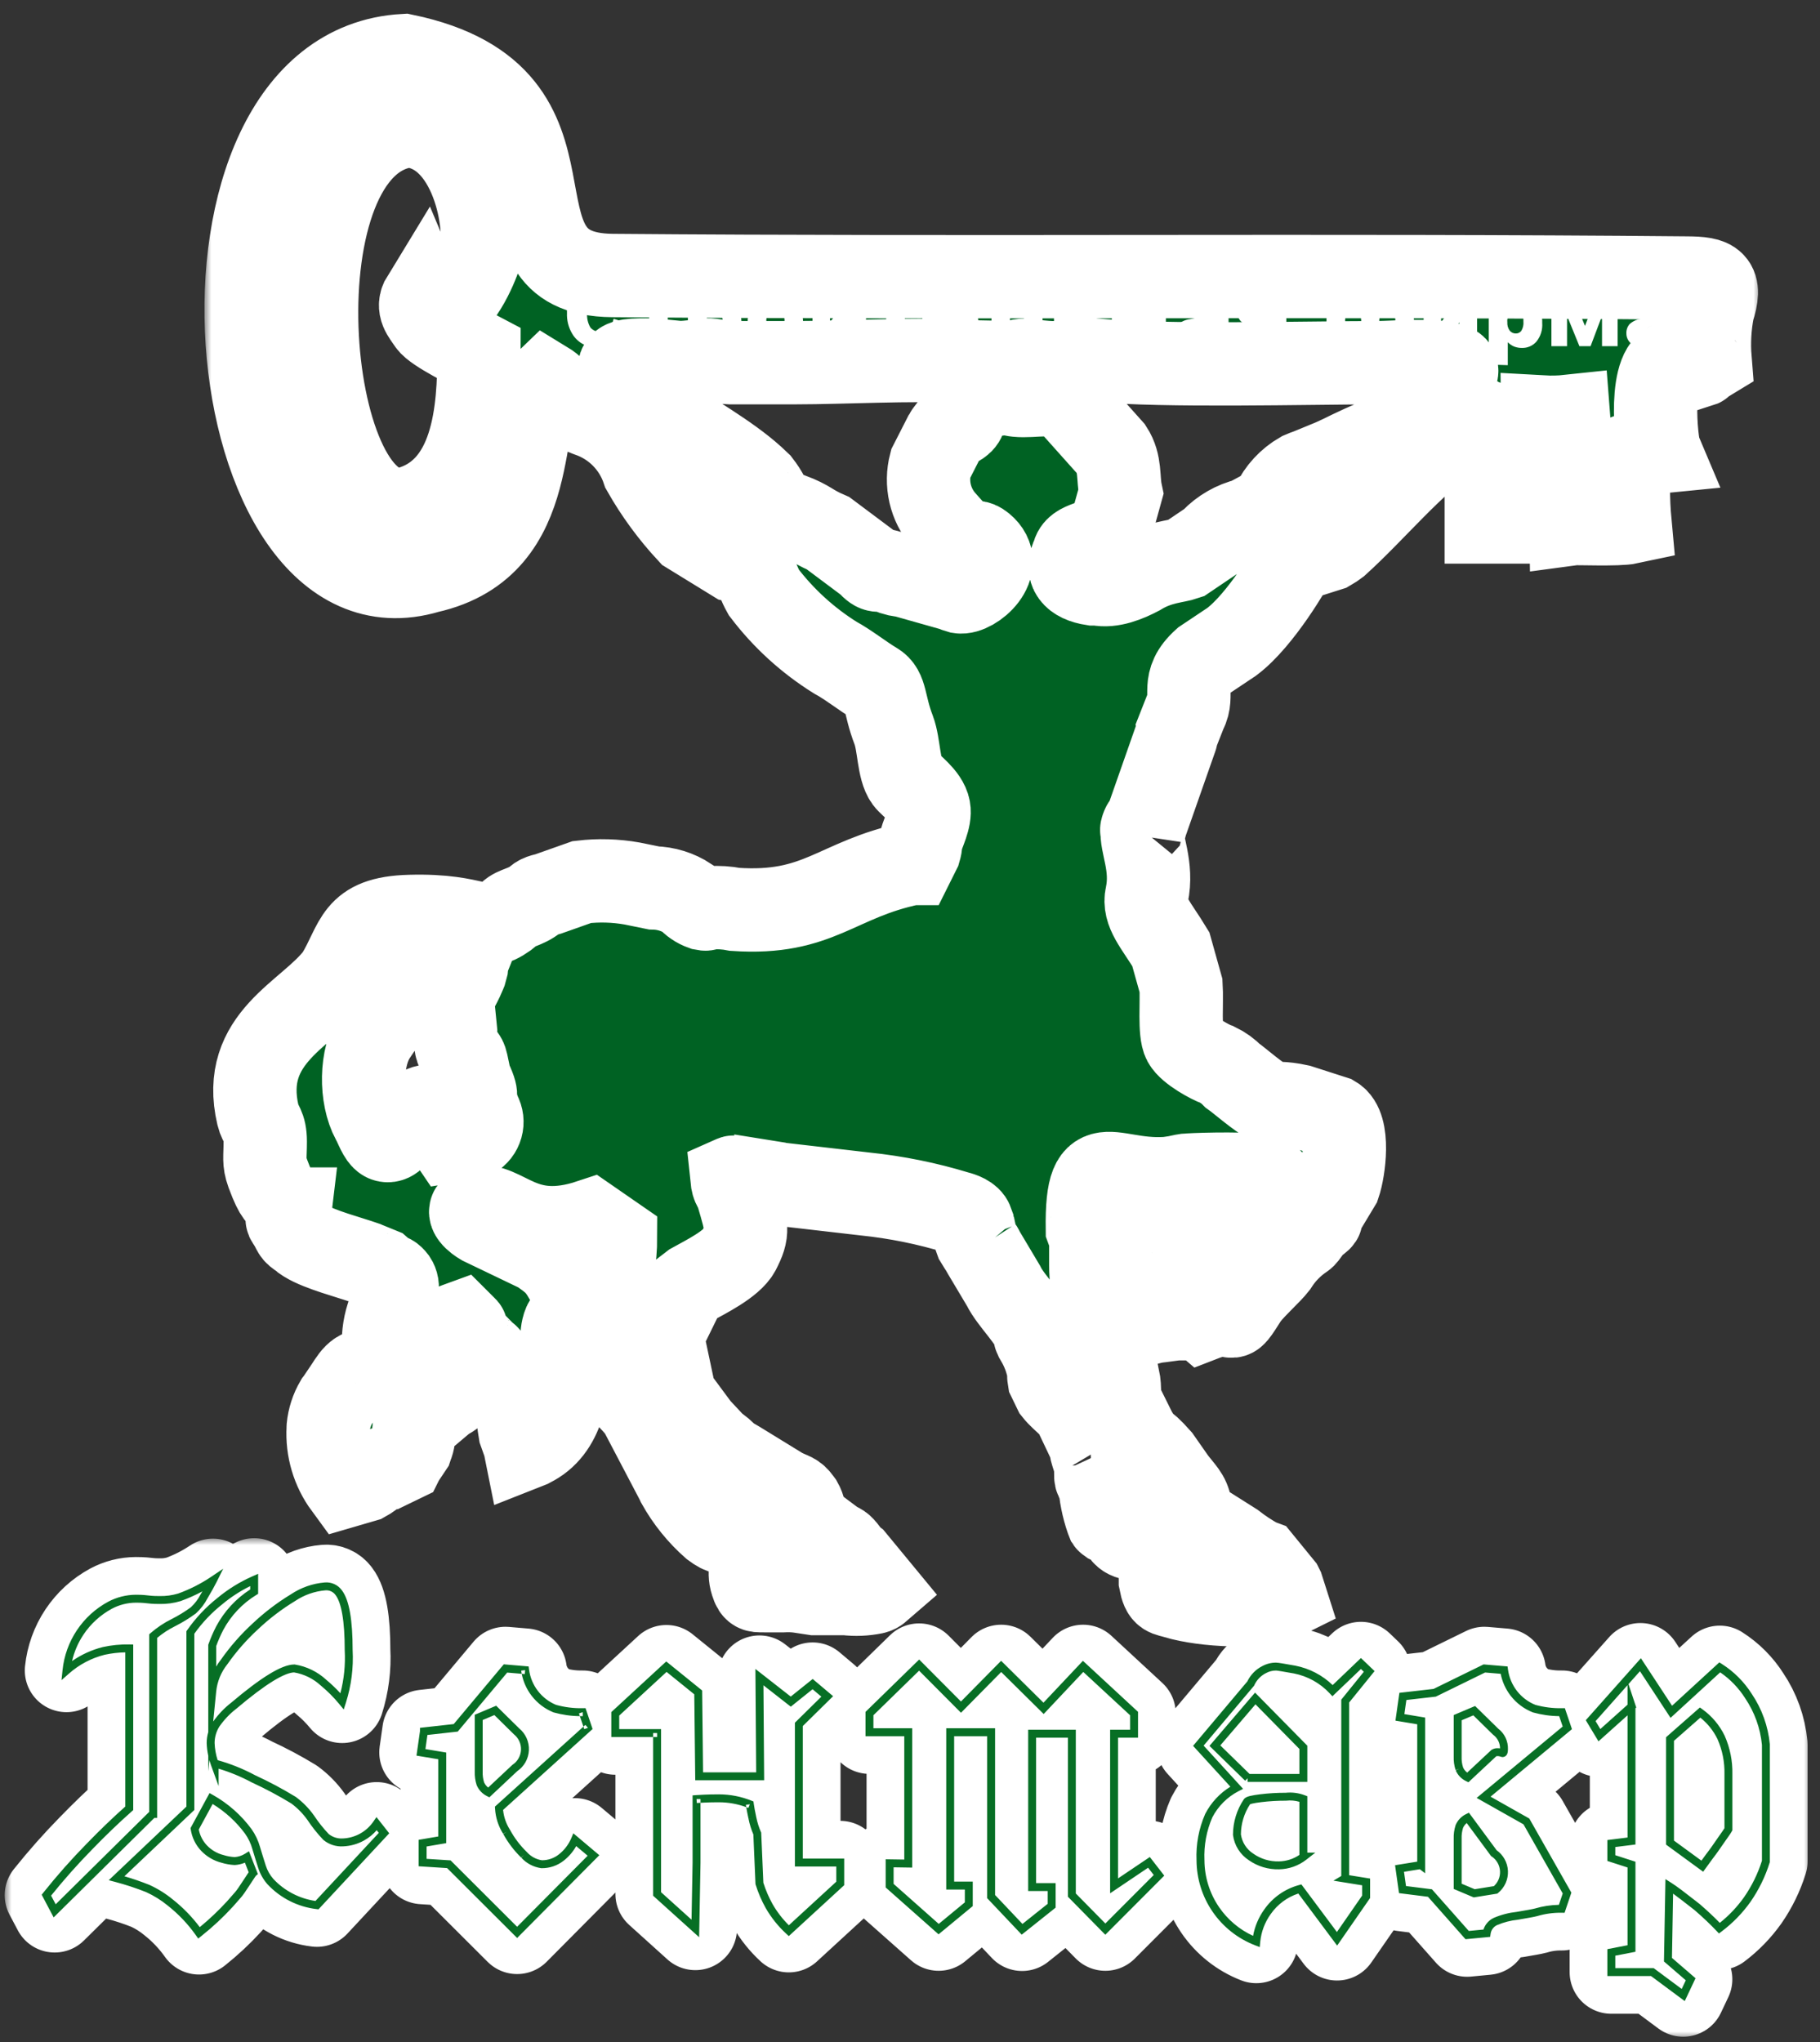
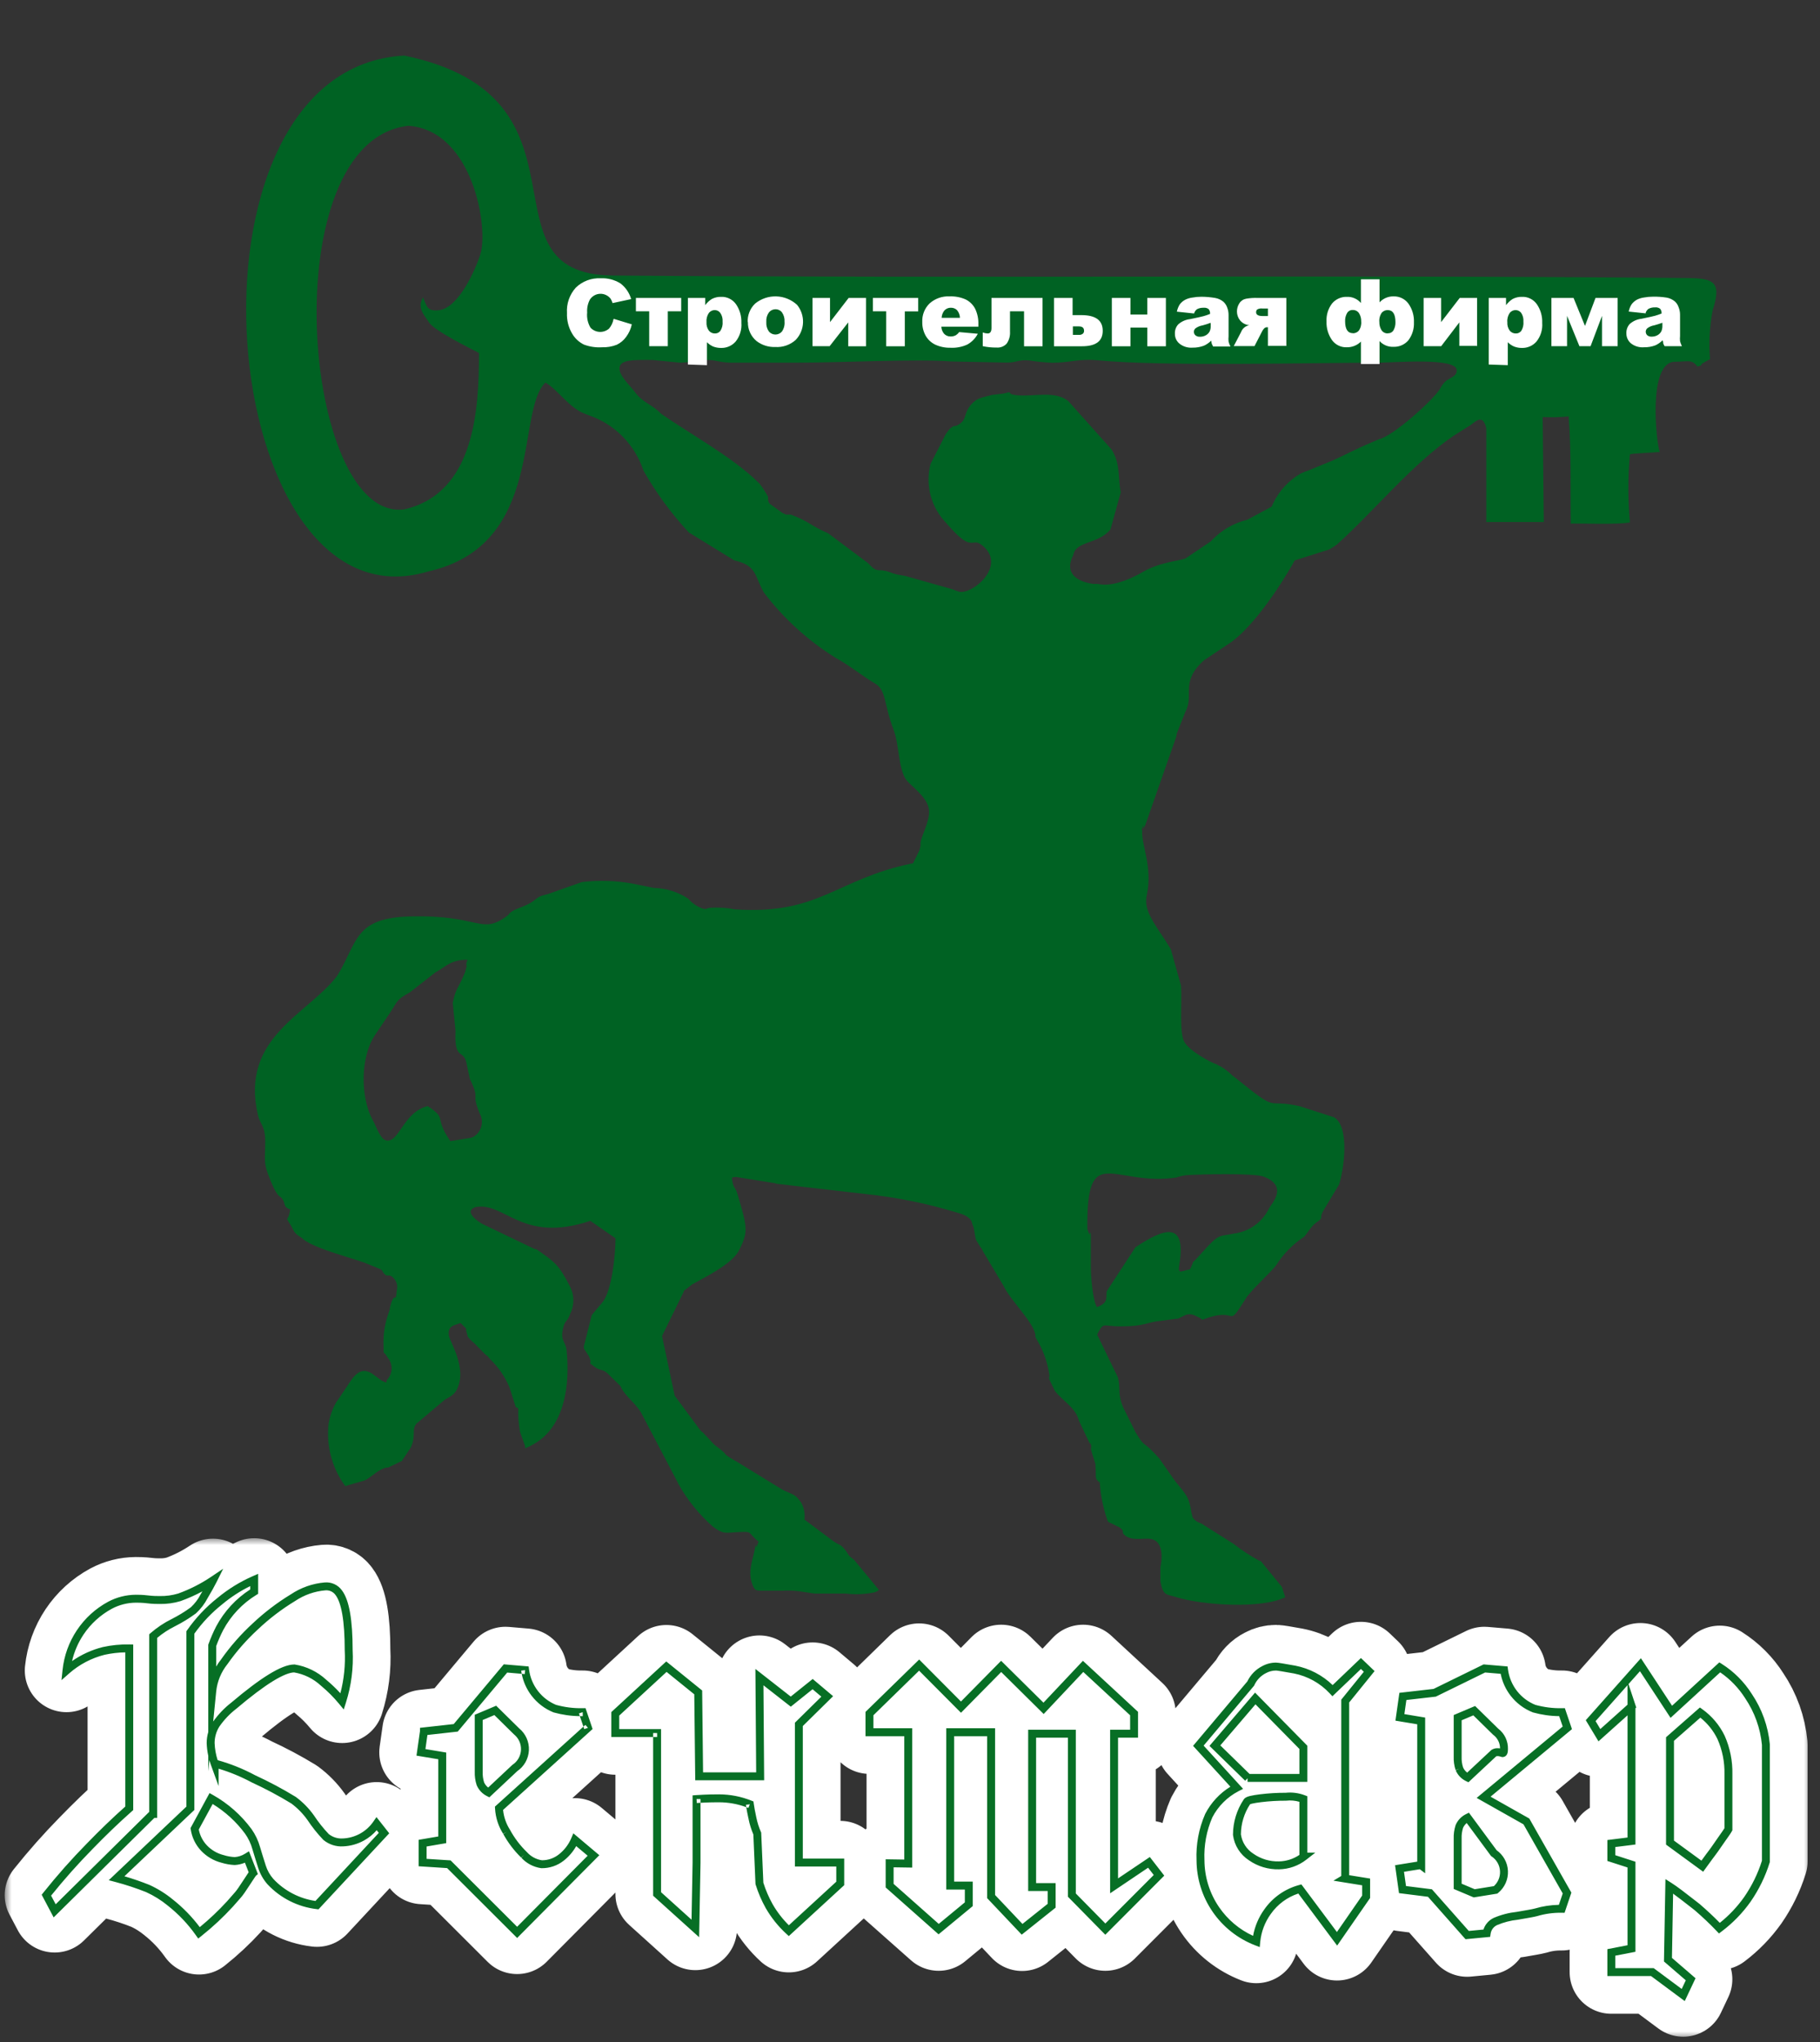
<svg xmlns="http://www.w3.org/2000/svg" width="131" height="147" viewBox="0 0 131 147" fill="none">
  <rect x="0" y="0" width="131" height="147" fill="#333333" stroke="none" />
  <mask id="path-1-outside-1_41_250" maskUnits="userSpaceOnUse" x="14.717" y="0" width="112" height="119" fill="black">
    <rect fill="white" x="14.717" width="112" height="119" />
-     <path d="M121.422 20.012C95.64 19.77 69.698 20.045 44.084 19.83C34.135 19.743 43.541 7 29.101 4C11.968 4.933 15.517 45.727 30.814 41.136C39.263 39.237 37.087 29.608 39.263 27.534C40.247 28.131 40.97 29.393 42.182 29.816L42.376 29.89C43.295 30.203 44.128 30.725 44.811 31.415C45.494 32.106 46.008 32.946 46.313 33.869C47.225 35.477 48.322 36.972 49.58 38.325L52.854 40.338C54.481 40.7 54.293 41.425 54.976 42.64C56.394 44.506 58.138 46.097 60.124 47.337C61.028 47.82 62.173 48.726 62.99 49.203C63.806 49.679 63.599 50.659 64.329 52.558C64.724 53.605 64.663 55.363 65.233 56.135C65.534 56.544 66.692 57.316 66.853 58.202C66.987 58.92 66.444 59.906 66.284 60.517C66.21 60.805 66.33 60.685 66.17 61.228L65.708 62.154C65.708 62.154 65.634 62.154 65.621 62.154C60.164 63.288 58.973 65.865 52.901 65.456C52.31 65.34 51.707 65.302 51.106 65.342C50.678 65.416 50.939 65.469 50.584 65.402C50.178 65.259 49.815 65.011 49.533 64.684C48.796 64.198 47.938 63.931 47.056 63.912L45.51 63.597C44.312 63.383 43.089 63.347 41.881 63.49L39.645 64.281C39.196 64.463 38.942 64.402 38.56 64.724C37.837 65.328 37.074 65.335 36.666 65.751C36.626 65.791 36.666 65.805 36.451 65.966C34.57 67.308 34.543 65.825 29.502 65.966C25.485 66.073 25.753 67.805 24.287 70.214C22.191 73.012 17.244 74.649 18.57 80.28C18.73 80.951 19.092 81.024 19.092 82.172C19.092 83.32 18.971 83.615 19.259 84.42L19.293 84.514C19.922 86.219 20.129 86.071 20.263 86.225C20.605 86.621 20.33 86.802 20.806 87.03H20.886C20.772 87.997 20.498 87.514 20.826 88.024C21.227 88.641 21.047 88.695 21.723 89.104L21.857 89.225L22.024 89.339C23.022 89.956 25.157 90.507 26.262 90.896C26.262 90.896 26.469 90.99 26.57 91.023L27.393 91.359C27.661 91.587 27.454 91.426 27.594 91.607C27.949 92.07 27.969 91.52 28.431 92.117C28.506 92.23 28.557 92.358 28.579 92.493C28.601 92.627 28.594 92.764 28.558 92.895C28.478 93.842 28.465 93.03 28.197 93.674L28.11 93.949C28.063 94.11 28.07 94.197 28.009 94.405C27.706 95.197 27.569 96.042 27.608 96.888C27.608 97.66 27.574 97.13 27.902 97.714C28.089 97.935 28.19 98.216 28.186 98.506C28.183 98.796 28.075 99.075 27.882 99.291C27.715 99.485 28.016 99.626 27.46 99.371L26.971 99.009C25.987 98.217 25.479 99.009 24.963 99.814L24.294 100.807L24.22 100.901C23.89 101.463 23.686 102.091 23.624 102.74C23.622 102.767 23.622 102.794 23.624 102.821C23.537 104.304 23.971 105.771 24.849 106.968L26.275 106.552C26.811 106.263 27.233 105.753 27.835 105.632H27.942L28.94 105.149C28.94 105.149 28.973 105.082 28.987 105.062L29.562 104.203C29.572 104.17 29.585 104.138 29.603 104.109C29.951 103.29 29.603 102.894 29.991 102.458L30.064 102.398L31.892 100.854C32.18 100.586 32.629 100.532 32.89 100.002C33.66 98.439 32.341 96.566 32.301 96.083C32.247 95.412 32.662 95.412 33.151 95.231C33.82 95.902 33.412 95.405 33.613 95.989C33.706 96.271 33.573 96.083 33.8 96.372C33.867 96.452 34.048 96.6 34.175 96.721L34.892 97.452C35.166 97.707 34.985 97.452 35.26 97.814C35.866 98.392 36.347 99.089 36.672 99.861L37.114 101.257L37.168 101.304L37.302 101.371C37.287 101.938 37.33 102.504 37.429 103.062L37.797 104.096C37.797 104.096 37.797 104.163 37.797 104.176C37.792 104.2 37.792 104.226 37.797 104.25C38.006 104.169 38.208 104.071 38.4 103.955C40.676 102.693 41.031 99.626 40.783 97.204C40.716 96.533 40.314 96.533 40.529 95.613C40.669 95.009 40.79 95.191 40.99 94.707L41.024 94.607C41.185 94.296 41.269 93.951 41.269 93.6C41.269 93.25 41.185 92.905 41.024 92.594C40.214 91.016 39.939 90.842 38.594 89.909C38.56 89.913 38.527 89.913 38.493 89.909L34.691 88.084C34.343 87.883 33.352 87.171 34.235 86.883C36.358 86.5 37.549 89.52 42.49 87.876L44.304 89.131C44.304 90.265 44.05 92.922 43.354 93.748L42.644 94.593L42.584 94.694L42.028 96.888C42.025 96.919 42.025 96.951 42.028 96.982C42.028 96.982 42.028 97.049 42.028 97.07L42.383 97.613C42.738 98.371 42.129 97.895 42.852 98.418C43.22 98.68 43.367 98.526 43.755 98.875L43.816 98.942L44.646 99.754C44.664 99.781 44.68 99.811 44.693 99.841C44.709 99.869 44.722 99.898 44.733 99.928C45.021 100.479 45.717 100.995 46.125 101.646L48.763 106.672L48.81 106.78C49.462 107.951 50.309 109.001 51.314 109.887C52.05 110.437 52.211 110.336 53.008 110.289C54.286 110.216 53.744 110.289 54.601 110.96C54.246 112.027 54.534 110.377 54.313 111.585C54.179 112.296 53.831 113.068 54.119 113.94C54.327 114.611 54.474 114.477 55.163 114.497C55.599 114.497 55.833 114.497 56.342 114.497C56.735 114.474 57.129 114.487 57.52 114.537L58.625 114.705C59.354 114.705 60.144 114.705 60.894 114.705C61.564 114.785 62.242 114.758 62.903 114.624C63.036 114.595 63.16 114.533 63.264 114.443L61.477 112.276C60.928 111.866 61.155 111.954 60.807 111.531C60.459 111.108 60.466 111.269 59.964 110.92L57.902 109.377C57.957 108.952 57.872 108.521 57.661 108.149L57.587 108.048C57.192 107.505 57.058 107.605 56.288 107.209L53.142 105.277C51.709 104.451 52.619 104.894 51.696 104.203L51.588 104.122L51.481 104.042L51.388 103.961L50.591 103.109L50.497 103.042C50.497 103.042 50.631 103.163 50.497 103.042L50.41 102.955L48.562 100.458L47.652 96.164L49.218 92.969C49.221 92.951 49.221 92.933 49.218 92.916L49.828 92.446C50.792 91.909 52.653 90.996 53.175 90.037C53.885 88.648 53.798 88.373 53.081 85.943C52.921 85.393 52.76 85.561 52.68 84.776C52.907 84.675 52.727 84.776 52.968 84.715L55.779 85.165L55.886 85.205L62.273 85.943C64.519 86.175 66.736 86.625 68.895 87.285C69.223 87.366 69.805 87.561 69.946 87.957C69.946 88.03 70.066 88.299 70.079 88.359C70.16 88.668 70.173 89.03 70.267 89.272L70.568 89.762C70.597 89.806 70.628 89.849 70.662 89.889C70.568 89.728 70.729 89.983 70.662 89.889L70.716 89.99C70.735 90.019 70.751 90.051 70.762 90.084L72.229 92.547C72.764 93.66 74.371 95.123 74.532 96.103C74.532 96.291 74.431 95.996 74.585 96.352L74.766 96.667C75.147 97.362 75.403 98.118 75.522 98.901C75.583 99.539 75.435 98.734 75.522 99.277L75.931 100.123C76.52 100.868 77.43 101.324 77.658 102.257L78.394 103.807C78.427 103.868 78.468 103.924 78.515 103.975C78.408 103.659 78.562 103.975 78.515 103.975C78.635 104.33 78.415 103.975 78.602 104.599L78.85 105.384C78.854 105.447 78.854 105.509 78.85 105.572C78.923 106.183 78.763 106.417 79.084 106.652L79.158 106.686C79.213 107.601 79.394 108.504 79.693 109.37C79.703 109.414 79.716 109.456 79.734 109.498C79.748 109.519 79.766 109.537 79.787 109.551L80.584 109.94C81.052 110.303 80.631 110.229 80.965 110.511C81.441 110.914 82.191 110.712 82.74 110.759C83.67 110.84 83.704 111.954 83.523 112.813V113.833C83.724 114.893 83.958 114.739 84.681 114.967C86.596 115.551 90.807 115.819 92.507 114.967L92.293 114.296L92.239 114.188L90.76 112.376L90.579 112.309C89.954 111.962 89.356 111.567 88.792 111.128L86.669 109.786C86.361 109.551 86.16 109.652 85.839 109.216L85.752 108.853C85.585 107.719 85.391 107.619 84.561 106.578L83.449 104.988C82.11 103.478 82.525 104.398 81.728 103.082L80.845 101.304C80.43 100.324 80.671 100.042 80.477 99.17L78.97 96.063C79.446 95.117 79.345 95.466 80.617 95.472C82.492 95.472 82.499 95.164 83.563 95.07L84.668 94.922H84.788C85.27 94.701 85.458 94.479 85.96 94.667C86.04 94.701 86.118 94.739 86.194 94.781C86.323 94.833 86.443 94.906 86.549 94.996C89.334 93.915 88.122 95.922 89.769 93.312C90.512 92.406 91.382 91.674 91.851 91.077C92.356 90.277 93.022 89.591 93.806 89.064C94.014 88.95 94.328 88.285 94.737 88.004C95.292 87.628 95.011 87.695 95.132 87.4C95.252 87.104 95.132 87.4 95.279 87.097L96.377 85.272C96.732 84.239 97.174 81.098 96.022 80.421L93.518 79.615C90.954 79.058 92.179 80.206 88.952 77.602L88.738 77.448C88.412 77.11 88.029 76.833 87.607 76.629C87.165 76.488 85.598 75.649 85.237 74.978C84.875 74.307 85.083 72.153 85.009 70.952L84.273 68.321C83.248 66.624 82.264 65.637 82.545 64.429C82.994 62.329 82.09 60.711 82.224 59.732C82.043 59.953 82.492 58.866 82.224 59.732C82.224 59.691 82.304 59.618 82.385 59.477C82.465 59.336 82.431 59.436 82.425 59.477C82.418 59.517 82.425 59.376 82.485 59.248L84.647 53.081C84.678 52.992 84.696 52.9 84.701 52.806L85.317 51.243C85.987 50.001 84.909 49.109 86.656 47.532L88.664 46.19C90.787 44.586 92.969 40.767 93.19 40.338L95.667 39.553L95.781 39.486C95.945 39.395 96.102 39.292 96.25 39.177C99.008 36.681 101.605 33.433 104.638 31.359L105.703 30.688C106.118 30.48 106.694 29.635 106.981 30.822V37.573H111.119L111.039 30.017C111.661 30.052 112.286 30.036 112.906 29.97C113.114 32.533 113.013 35.245 113.06 37.694C113.395 37.647 116.448 37.788 117.318 37.6C117.168 35.971 117.168 34.331 117.318 32.701C117.466 32.641 119.066 32.574 119.467 32.533C119.226 31.97 118.563 26.031 120.565 26.038C121.509 26.038 121.77 25.836 122.179 26.387C122.734 26.212 122.259 26.326 122.56 26.145L122.647 26.091L122.848 25.977L122.962 25.917C123.004 25.901 123.044 25.881 123.083 25.857C122.988 24.677 123.053 23.489 123.277 22.327C123.939 20.28 123.357 20.025 121.422 20.012ZM34.577 18.3C34.235 19.374 33.03 22.152 31.604 22.327C30.734 22.434 30.714 22.025 30.453 21.407C30.004 22.139 30.493 22.622 30.895 23.226C31.296 23.83 33.921 25.112 34.476 25.407C34.476 29.433 34.189 35.473 29.121 36.661C21.756 37.694 19.554 10.12 29.408 9.053C34.061 9.402 35.173 16.435 34.577 18.3ZM34.055 81.843L33.901 81.897L32.414 82.138C31.183 80.34 32.254 80.595 30.788 79.615C29.04 80.038 28.732 82.252 27.822 82.091C27.427 82.024 27.192 81.36 26.898 80.749L26.831 80.635C25.92 78.937 25.941 76.079 26.985 74.515L28.083 72.885C28.625 72.059 28.538 71.952 29.502 71.428L31.33 69.999L31.678 69.791C31.784 69.714 31.893 69.642 32.006 69.576C32.483 69.229 33.064 69.056 33.653 69.086C33.492 69.489 33.599 69.455 33.586 69.563L33.472 69.986L33.425 70.1C32.957 71.22 32.803 71.106 32.589 72.193L32.789 74.207C32.682 76.361 33.358 75.495 33.573 76.501L33.814 77.642L33.861 77.743C34.604 79.333 33.861 78.508 34.53 80.145C34.689 80.434 34.729 80.774 34.64 81.092C34.551 81.41 34.341 81.68 34.055 81.843ZM84.728 84.729C85.223 84.655 84.561 84.729 85.183 84.621C85.302 84.595 85.423 84.581 85.545 84.581C86.602 84.514 90.231 84.433 90.934 84.688C92.802 85.359 91.476 86.702 91.356 86.95C91.12 87.449 90.761 87.88 90.314 88.203C89.867 88.526 89.345 88.729 88.798 88.795C87.727 89.037 87.821 88.695 86.475 90.211C85.411 91.412 86.174 90.325 85.652 91.365C84.982 91.5 84.768 91.761 84.888 91.016C85.417 87.795 83.717 88.453 81.722 89.782L79.673 92.922C79.546 93.298 79.888 93.754 78.957 94.083C78.656 93.647 78.508 91.802 78.515 91.124V88.842C78.328 88.272 78.609 89.433 78.267 88.473C78.187 82.058 80.102 85.453 84.728 84.749V84.729ZM104.002 27.487C103.851 27.646 103.725 27.827 103.627 28.024C103.098 28.849 100.28 31.379 99.276 31.608C97.093 32.533 97.04 32.648 95.928 33.144L94.656 33.668C93.819 34.017 94.295 33.795 93.632 34.077C92.756 34.581 92.055 35.342 91.624 36.258L91.577 36.365L91.523 36.473L89.776 37.412C88.811 37.645 87.933 38.151 87.245 38.868L87.158 38.962L85.33 40.197C84.661 40.432 83.476 40.439 82.11 41.251L82.023 41.304C81.173 41.754 80.015 42.244 79.004 42.029H78.89H78.783H78.669C77.256 41.814 76.661 41.09 77.25 39.962C77.43 38.922 79.01 39.197 79.928 38.117L80.671 35.432C80.457 34.419 80.671 33.379 80.001 32.346L76.888 28.863C75.897 28.091 74.418 28.574 73.186 28.447C72.289 28.36 73.079 28.111 72.235 28.326L71.398 28.427C70.729 28.621 70.367 28.601 69.919 29.098C69.377 29.708 69.577 30.111 69.169 30.44C69.096 30.504 69.015 30.558 68.928 30.601C68.647 30.755 68.734 30.547 68.359 30.869L68.138 31.158C68.138 31.158 68.085 31.225 68.071 31.252L66.98 33.392C66.798 34.089 66.787 34.818 66.948 35.52C67.109 36.221 67.437 36.872 67.904 37.419C68.359 37.922 69.169 38.929 69.745 39.05C70.167 39.13 70.254 38.889 70.729 39.278C72.463 40.714 70.059 42.761 69.069 42.599C68.904 42.553 68.743 42.494 68.587 42.425L65.145 41.452L64.556 41.351C64.364 41.306 64.175 41.243 63.994 41.163C63.11 40.875 63.204 41.324 62.481 40.533L59.609 38.385C58.27 37.808 58.33 37.573 56.931 37.043C56.328 37.01 56.804 37.124 56.322 36.922L55.391 36.251C55.334 36.167 55.298 36.07 55.284 35.969V35.869V35.761C55.105 35.427 54.9 35.108 54.668 34.808L54.206 34.372C52.372 32.721 49.767 31.285 47.592 29.789C46.962 29.118 46.253 28.984 45.704 28.225C45.355 27.749 44.525 27.031 44.592 26.454C44.659 25.877 45.643 25.903 46.942 25.91L48.951 26.105C49.557 26.077 50.161 26.009 50.758 25.903C51.588 25.903 51.655 26.071 52.553 26.105H57.339C60.559 26.105 65.962 25.823 68.453 26.017L72.47 26.098C73.213 26.098 73.28 25.877 74.063 25.944C74.613 26.031 75.167 26.087 75.723 26.111C77.009 26.111 77.671 25.809 78.957 25.93C83.724 26.387 94.147 26.111 99.182 26.105C100.347 26.105 104.859 25.709 104.852 26.655C104.873 27.131 104.277 27.199 104.002 27.487Z" />
  </mask>
  <path d="M121.422 20.012C95.64 19.77 69.698 20.045 44.084 19.83C34.135 19.743 43.541 7 29.101 4C11.968 4.933 15.517 45.727 30.814 41.136C39.263 39.237 37.087 29.608 39.263 27.534C40.247 28.131 40.97 29.393 42.182 29.816L42.376 29.89C43.295 30.203 44.128 30.725 44.811 31.415C45.494 32.106 46.008 32.946 46.313 33.869C47.225 35.477 48.322 36.972 49.58 38.325L52.854 40.338C54.481 40.7 54.293 41.425 54.976 42.64C56.394 44.506 58.138 46.097 60.124 47.337C61.028 47.82 62.173 48.726 62.99 49.203C63.806 49.679 63.599 50.659 64.329 52.558C64.724 53.605 64.663 55.363 65.233 56.135C65.534 56.544 66.692 57.316 66.853 58.202C66.987 58.92 66.444 59.906 66.284 60.517C66.21 60.805 66.33 60.685 66.17 61.228L65.708 62.154C65.708 62.154 65.634 62.154 65.621 62.154C60.164 63.288 58.973 65.865 52.901 65.456C52.31 65.34 51.707 65.302 51.106 65.342C50.678 65.416 50.939 65.469 50.584 65.402C50.178 65.259 49.815 65.011 49.533 64.684C48.796 64.198 47.938 63.931 47.056 63.912L45.51 63.597C44.312 63.383 43.089 63.347 41.881 63.49L39.645 64.281C39.196 64.463 38.942 64.402 38.56 64.724C37.837 65.328 37.074 65.335 36.666 65.751C36.626 65.791 36.666 65.805 36.451 65.966C34.57 67.308 34.543 65.825 29.502 65.966C25.485 66.073 25.753 67.805 24.287 70.214C22.191 73.012 17.244 74.649 18.57 80.28C18.73 80.951 19.092 81.024 19.092 82.172C19.092 83.32 18.971 83.615 19.259 84.42L19.293 84.514C19.922 86.219 20.129 86.071 20.263 86.225C20.605 86.621 20.33 86.802 20.806 87.03H20.886C20.772 87.997 20.498 87.514 20.826 88.024C21.227 88.641 21.047 88.695 21.723 89.104L21.857 89.225L22.024 89.339C23.022 89.956 25.157 90.507 26.262 90.896C26.262 90.896 26.469 90.99 26.57 91.023L27.393 91.359C27.661 91.587 27.454 91.426 27.594 91.607C27.949 92.07 27.969 91.52 28.431 92.117C28.506 92.23 28.557 92.358 28.579 92.493C28.601 92.627 28.594 92.764 28.558 92.895C28.478 93.842 28.465 93.03 28.197 93.674L28.11 93.949C28.063 94.11 28.07 94.197 28.009 94.405C27.706 95.197 27.569 96.042 27.608 96.888C27.608 97.66 27.574 97.13 27.902 97.714C28.089 97.935 28.19 98.216 28.186 98.506C28.183 98.796 28.075 99.075 27.882 99.291C27.715 99.485 28.016 99.626 27.46 99.371L26.971 99.009C25.987 98.217 25.479 99.009 24.963 99.814L24.294 100.807L24.22 100.901C23.89 101.463 23.686 102.091 23.624 102.74C23.622 102.767 23.622 102.794 23.624 102.821C23.537 104.304 23.971 105.771 24.849 106.968L26.275 106.552C26.811 106.263 27.233 105.753 27.835 105.632H27.942L28.94 105.149C28.94 105.149 28.973 105.082 28.987 105.062L29.562 104.203C29.572 104.17 29.585 104.138 29.603 104.109C29.951 103.29 29.603 102.894 29.991 102.458L30.064 102.398L31.892 100.854C32.18 100.586 32.629 100.532 32.89 100.002C33.66 98.439 32.341 96.566 32.301 96.083C32.247 95.412 32.662 95.412 33.151 95.231C33.82 95.902 33.412 95.405 33.613 95.989C33.706 96.271 33.573 96.083 33.8 96.372C33.867 96.452 34.048 96.6 34.175 96.721L34.892 97.452C35.166 97.707 34.985 97.452 35.26 97.814C35.866 98.392 36.347 99.089 36.672 99.861L37.114 101.257L37.168 101.304L37.302 101.371C37.287 101.938 37.33 102.504 37.429 103.062L37.797 104.096C37.797 104.096 37.797 104.163 37.797 104.176C37.792 104.2 37.792 104.226 37.797 104.25C38.006 104.169 38.208 104.071 38.4 103.955C40.676 102.693 41.031 99.626 40.783 97.204C40.716 96.533 40.314 96.533 40.529 95.613C40.669 95.009 40.79 95.191 40.99 94.707L41.024 94.607C41.185 94.296 41.269 93.951 41.269 93.6C41.269 93.25 41.185 92.905 41.024 92.594C40.214 91.016 39.939 90.842 38.594 89.909C38.56 89.913 38.527 89.913 38.493 89.909L34.691 88.084C34.343 87.883 33.352 87.171 34.235 86.883C36.358 86.5 37.549 89.52 42.49 87.876L44.304 89.131C44.304 90.265 44.05 92.922 43.354 93.748L42.644 94.593L42.584 94.694L42.028 96.888C42.025 96.919 42.025 96.951 42.028 96.982C42.028 96.982 42.028 97.049 42.028 97.07L42.383 97.613C42.738 98.371 42.129 97.895 42.852 98.418C43.22 98.68 43.367 98.526 43.755 98.875L43.816 98.942L44.646 99.754C44.664 99.781 44.68 99.811 44.693 99.841C44.709 99.869 44.722 99.898 44.733 99.928C45.021 100.479 45.717 100.995 46.125 101.646L48.763 106.672L48.81 106.78C49.462 107.951 50.309 109.001 51.314 109.887C52.05 110.437 52.211 110.336 53.008 110.289C54.286 110.216 53.744 110.289 54.601 110.96C54.246 112.027 54.534 110.377 54.313 111.585C54.179 112.296 53.831 113.068 54.119 113.94C54.327 114.611 54.474 114.477 55.163 114.497C55.599 114.497 55.833 114.497 56.342 114.497C56.735 114.474 57.129 114.487 57.52 114.537L58.625 114.705C59.354 114.705 60.144 114.705 60.894 114.705C61.564 114.785 62.242 114.758 62.903 114.624C63.036 114.595 63.16 114.533 63.264 114.443L61.477 112.276C60.928 111.866 61.155 111.954 60.807 111.531C60.459 111.108 60.466 111.269 59.964 110.92L57.902 109.377C57.957 108.952 57.872 108.521 57.661 108.149L57.587 108.048C57.192 107.505 57.058 107.605 56.288 107.209L53.142 105.277C51.709 104.451 52.619 104.894 51.696 104.203L51.588 104.122L51.481 104.042L51.388 103.961L50.591 103.109L50.497 103.042C50.497 103.042 50.631 103.163 50.497 103.042L50.41 102.955L48.562 100.458L47.652 96.164L49.218 92.969C49.221 92.951 49.221 92.933 49.218 92.916L49.828 92.446C50.792 91.909 52.653 90.996 53.175 90.037C53.885 88.648 53.798 88.373 53.081 85.943C52.921 85.393 52.76 85.561 52.68 84.776C52.907 84.675 52.727 84.776 52.968 84.715L55.779 85.165L55.886 85.205L62.273 85.943C64.519 86.175 66.736 86.625 68.895 87.285C69.223 87.366 69.805 87.561 69.946 87.957C69.946 88.03 70.066 88.299 70.079 88.359C70.16 88.668 70.173 89.03 70.267 89.272L70.568 89.762C70.597 89.806 70.628 89.849 70.662 89.889C70.568 89.728 70.729 89.983 70.662 89.889L70.716 89.99C70.735 90.019 70.751 90.051 70.762 90.084L72.229 92.547C72.764 93.66 74.371 95.123 74.532 96.103C74.532 96.291 74.431 95.996 74.585 96.352L74.766 96.667C75.147 97.362 75.403 98.118 75.522 98.901C75.583 99.539 75.435 98.734 75.522 99.277L75.931 100.123C76.52 100.868 77.43 101.324 77.658 102.257L78.394 103.807C78.427 103.868 78.468 103.924 78.515 103.975C78.408 103.659 78.562 103.975 78.515 103.975C78.635 104.33 78.415 103.975 78.602 104.599L78.85 105.384C78.854 105.447 78.854 105.509 78.85 105.572C78.923 106.183 78.763 106.417 79.084 106.652L79.158 106.686C79.213 107.601 79.394 108.504 79.693 109.37C79.703 109.414 79.716 109.456 79.734 109.498C79.748 109.519 79.766 109.537 79.787 109.551L80.584 109.94C81.052 110.303 80.631 110.229 80.965 110.511C81.441 110.914 82.191 110.712 82.74 110.759C83.67 110.84 83.704 111.954 83.523 112.813V113.833C83.724 114.893 83.958 114.739 84.681 114.967C86.596 115.551 90.807 115.819 92.507 114.967L92.293 114.296L92.239 114.188L90.76 112.376L90.579 112.309C89.954 111.962 89.356 111.567 88.792 111.128L86.669 109.786C86.361 109.551 86.16 109.652 85.839 109.216L85.752 108.853C85.585 107.719 85.391 107.619 84.561 106.578L83.449 104.988C82.11 103.478 82.525 104.398 81.728 103.082L80.845 101.304C80.43 100.324 80.671 100.042 80.477 99.17L78.97 96.063C79.446 95.117 79.345 95.466 80.617 95.472C82.492 95.472 82.499 95.164 83.563 95.07L84.668 94.922H84.788C85.27 94.701 85.458 94.479 85.96 94.667C86.04 94.701 86.118 94.739 86.194 94.781C86.323 94.833 86.443 94.906 86.549 94.996C89.334 93.915 88.122 95.922 89.769 93.312C90.512 92.406 91.382 91.674 91.851 91.077C92.356 90.277 93.022 89.591 93.806 89.064C94.014 88.95 94.328 88.285 94.737 88.004C95.292 87.628 95.011 87.695 95.132 87.4C95.252 87.104 95.132 87.4 95.279 87.097L96.377 85.272C96.732 84.239 97.174 81.098 96.022 80.421L93.518 79.615C90.954 79.058 92.179 80.206 88.952 77.602L88.738 77.448C88.412 77.11 88.029 76.833 87.607 76.629C87.165 76.488 85.598 75.649 85.237 74.978C84.875 74.307 85.083 72.153 85.009 70.952L84.273 68.321C83.248 66.624 82.264 65.637 82.545 64.429C82.994 62.329 82.09 60.711 82.224 59.732C82.043 59.953 82.492 58.866 82.224 59.732C82.224 59.691 82.304 59.618 82.385 59.477C82.465 59.336 82.431 59.436 82.425 59.477C82.418 59.517 82.425 59.376 82.485 59.248L84.647 53.081C84.678 52.992 84.696 52.9 84.701 52.806L85.317 51.243C85.987 50.001 84.909 49.109 86.656 47.532L88.664 46.19C90.787 44.586 92.969 40.767 93.19 40.338L95.667 39.553L95.781 39.486C95.945 39.395 96.102 39.292 96.25 39.177C99.008 36.681 101.605 33.433 104.638 31.359L105.703 30.688C106.118 30.48 106.694 29.635 106.981 30.822V37.573H111.119L111.039 30.017C111.661 30.052 112.286 30.036 112.906 29.97C113.114 32.533 113.013 35.245 113.06 37.694C113.395 37.647 116.448 37.788 117.318 37.6C117.168 35.971 117.168 34.331 117.318 32.701C117.466 32.641 119.066 32.574 119.467 32.533C119.226 31.97 118.563 26.031 120.565 26.038C121.509 26.038 121.77 25.836 122.179 26.387C122.734 26.212 122.259 26.326 122.56 26.145L122.647 26.091L122.848 25.977L122.962 25.917C123.004 25.901 123.044 25.881 123.083 25.857C122.988 24.677 123.053 23.489 123.277 22.327C123.939 20.28 123.357 20.025 121.422 20.012ZM34.577 18.3C34.235 19.374 33.03 22.152 31.604 22.327C30.734 22.434 30.714 22.025 30.453 21.407C30.004 22.139 30.493 22.622 30.895 23.226C31.296 23.83 33.921 25.112 34.476 25.407C34.476 29.433 34.189 35.473 29.121 36.661C21.756 37.694 19.554 10.12 29.408 9.053C34.061 9.402 35.173 16.435 34.577 18.3ZM34.055 81.843L33.901 81.897L32.414 82.138C31.183 80.34 32.254 80.595 30.788 79.615C29.04 80.038 28.732 82.252 27.822 82.091C27.427 82.024 27.192 81.36 26.898 80.749L26.831 80.635C25.92 78.937 25.941 76.079 26.985 74.515L28.083 72.885C28.625 72.059 28.538 71.952 29.502 71.428L31.33 69.999L31.678 69.791C31.784 69.714 31.893 69.642 32.006 69.576C32.483 69.229 33.064 69.056 33.653 69.086C33.492 69.489 33.599 69.455 33.586 69.563L33.472 69.986L33.425 70.1C32.957 71.22 32.803 71.106 32.589 72.193L32.789 74.207C32.682 76.361 33.358 75.495 33.573 76.501L33.814 77.642L33.861 77.743C34.604 79.333 33.861 78.508 34.53 80.145C34.689 80.434 34.729 80.774 34.64 81.092C34.551 81.41 34.341 81.68 34.055 81.843ZM84.728 84.729C85.223 84.655 84.561 84.729 85.183 84.621C85.302 84.595 85.423 84.581 85.545 84.581C86.602 84.514 90.231 84.433 90.934 84.688C92.802 85.359 91.476 86.702 91.356 86.95C91.12 87.449 90.761 87.88 90.314 88.203C89.867 88.526 89.345 88.729 88.798 88.795C87.727 89.037 87.821 88.695 86.475 90.211C85.411 91.412 86.174 90.325 85.652 91.365C84.982 91.5 84.768 91.761 84.888 91.016C85.417 87.795 83.717 88.453 81.722 89.782L79.673 92.922C79.546 93.298 79.888 93.754 78.957 94.083C78.656 93.647 78.508 91.802 78.515 91.124V88.842C78.328 88.272 78.609 89.433 78.267 88.473C78.187 82.058 80.102 85.453 84.728 84.749V84.729ZM104.002 27.487C103.851 27.646 103.725 27.827 103.627 28.024C103.098 28.849 100.28 31.379 99.276 31.608C97.093 32.533 97.04 32.648 95.928 33.144L94.656 33.668C93.819 34.017 94.295 33.795 93.632 34.077C92.756 34.581 92.055 35.342 91.624 36.258L91.577 36.365L91.523 36.473L89.776 37.412C88.811 37.645 87.933 38.151 87.245 38.868L87.158 38.962L85.33 40.197C84.661 40.432 83.476 40.439 82.11 41.251L82.023 41.304C81.173 41.754 80.015 42.244 79.004 42.029H78.89H78.783H78.669C77.256 41.814 76.661 41.09 77.25 39.962C77.43 38.922 79.01 39.197 79.928 38.117L80.671 35.432C80.457 34.419 80.671 33.379 80.001 32.346L76.888 28.863C75.897 28.091 74.418 28.574 73.186 28.447C72.289 28.36 73.079 28.111 72.235 28.326L71.398 28.427C70.729 28.621 70.367 28.601 69.919 29.098C69.377 29.708 69.577 30.111 69.169 30.44C69.096 30.504 69.015 30.558 68.928 30.601C68.647 30.755 68.734 30.547 68.359 30.869L68.138 31.158C68.138 31.158 68.085 31.225 68.071 31.252L66.98 33.392C66.798 34.089 66.787 34.818 66.948 35.52C67.109 36.221 67.437 36.872 67.904 37.419C68.359 37.922 69.169 38.929 69.745 39.05C70.167 39.13 70.254 38.889 70.729 39.278C72.463 40.714 70.059 42.761 69.069 42.599C68.904 42.553 68.743 42.494 68.587 42.425L65.145 41.452L64.556 41.351C64.364 41.306 64.175 41.243 63.994 41.163C63.11 40.875 63.204 41.324 62.481 40.533L59.609 38.385C58.27 37.808 58.33 37.573 56.931 37.043C56.328 37.01 56.804 37.124 56.322 36.922L55.391 36.251C55.334 36.167 55.298 36.07 55.284 35.969V35.869V35.761C55.105 35.427 54.9 35.108 54.668 34.808L54.206 34.372C52.372 32.721 49.767 31.285 47.592 29.789C46.962 29.118 46.253 28.984 45.704 28.225C45.355 27.749 44.525 27.031 44.592 26.454C44.659 25.877 45.643 25.903 46.942 25.91L48.951 26.105C49.557 26.077 50.161 26.009 50.758 25.903C51.588 25.903 51.655 26.071 52.553 26.105H57.339C60.559 26.105 65.962 25.823 68.453 26.017L72.47 26.098C73.213 26.098 73.28 25.877 74.063 25.944C74.613 26.031 75.167 26.087 75.723 26.111C77.009 26.111 77.671 25.809 78.957 25.93C83.724 26.387 94.147 26.111 99.182 26.105C100.347 26.105 104.859 25.709 104.852 26.655C104.873 27.131 104.277 27.199 104.002 27.487Z" fill="#006223" />
-   <path d="M121.422 20.012C95.64 19.77 69.698 20.045 44.084 19.83C34.135 19.743 43.541 7 29.101 4C11.968 4.933 15.517 45.727 30.814 41.136C39.263 39.237 37.087 29.608 39.263 27.534C40.247 28.131 40.97 29.393 42.182 29.816L42.376 29.89C43.295 30.203 44.128 30.725 44.811 31.415C45.494 32.106 46.008 32.946 46.313 33.869C47.225 35.477 48.322 36.972 49.58 38.325L52.854 40.338C54.481 40.7 54.293 41.425 54.976 42.64C56.394 44.506 58.138 46.097 60.124 47.337C61.028 47.82 62.173 48.726 62.99 49.203C63.806 49.679 63.599 50.659 64.329 52.558C64.724 53.605 64.663 55.363 65.233 56.135C65.534 56.544 66.692 57.316 66.853 58.202C66.987 58.92 66.444 59.906 66.284 60.517C66.21 60.805 66.33 60.685 66.17 61.228L65.708 62.154C65.708 62.154 65.634 62.154 65.621 62.154C60.164 63.288 58.973 65.865 52.901 65.456C52.31 65.34 51.707 65.302 51.106 65.342C50.678 65.416 50.939 65.469 50.584 65.402C50.178 65.259 49.815 65.011 49.533 64.684C48.796 64.198 47.938 63.931 47.056 63.912L45.51 63.597C44.312 63.383 43.089 63.347 41.881 63.49L39.645 64.281C39.196 64.463 38.942 64.402 38.56 64.724C37.837 65.328 37.074 65.335 36.666 65.751C36.626 65.791 36.666 65.805 36.451 65.966C34.57 67.308 34.543 65.825 29.502 65.966C25.485 66.073 25.753 67.805 24.287 70.214C22.191 73.012 17.244 74.649 18.57 80.28C18.73 80.951 19.092 81.024 19.092 82.172C19.092 83.32 18.971 83.615 19.259 84.42L19.293 84.514C19.922 86.219 20.129 86.071 20.263 86.225C20.605 86.621 20.33 86.802 20.806 87.03H20.886C20.772 87.997 20.498 87.514 20.826 88.024C21.227 88.641 21.047 88.695 21.723 89.104L21.857 89.225L22.024 89.339C23.022 89.956 25.157 90.507 26.262 90.896C26.262 90.896 26.469 90.99 26.57 91.023L27.393 91.359C27.661 91.587 27.454 91.426 27.594 91.607C27.949 92.07 27.969 91.52 28.431 92.117C28.506 92.23 28.557 92.358 28.579 92.493C28.601 92.627 28.594 92.764 28.558 92.895C28.478 93.842 28.465 93.03 28.197 93.674L28.11 93.949C28.063 94.11 28.07 94.197 28.009 94.405C27.706 95.197 27.569 96.042 27.608 96.888C27.608 97.66 27.574 97.13 27.902 97.714C28.089 97.935 28.19 98.216 28.186 98.506C28.183 98.796 28.075 99.075 27.882 99.291C27.715 99.485 28.016 99.626 27.46 99.371L26.971 99.009C25.987 98.217 25.479 99.009 24.963 99.814L24.294 100.807L24.22 100.901C23.89 101.463 23.686 102.091 23.624 102.74C23.622 102.767 23.622 102.794 23.624 102.821C23.537 104.304 23.971 105.771 24.849 106.968L26.275 106.552C26.811 106.263 27.233 105.753 27.835 105.632H27.942L28.94 105.149C28.94 105.149 28.973 105.082 28.987 105.062L29.562 104.203C29.572 104.17 29.585 104.138 29.603 104.109C29.951 103.29 29.603 102.894 29.991 102.458L30.064 102.398L31.892 100.854C32.18 100.586 32.629 100.532 32.89 100.002C33.66 98.439 32.341 96.566 32.301 96.083C32.247 95.412 32.662 95.412 33.151 95.231C33.82 95.902 33.412 95.405 33.613 95.989C33.706 96.271 33.573 96.083 33.8 96.372C33.867 96.452 34.048 96.6 34.175 96.721L34.892 97.452C35.166 97.707 34.985 97.452 35.26 97.814C35.866 98.392 36.347 99.089 36.672 99.861L37.114 101.257L37.168 101.304L37.302 101.371C37.287 101.938 37.33 102.504 37.429 103.062L37.797 104.096C37.797 104.096 37.797 104.163 37.797 104.176C37.792 104.2 37.792 104.226 37.797 104.25C38.006 104.169 38.208 104.071 38.4 103.955C40.676 102.693 41.031 99.626 40.783 97.204C40.716 96.533 40.314 96.533 40.529 95.613C40.669 95.009 40.79 95.191 40.99 94.707L41.024 94.607C41.185 94.296 41.269 93.951 41.269 93.6C41.269 93.25 41.185 92.905 41.024 92.594C40.214 91.016 39.939 90.842 38.594 89.909C38.56 89.913 38.527 89.913 38.493 89.909L34.691 88.084C34.343 87.883 33.352 87.171 34.235 86.883C36.358 86.5 37.549 89.52 42.49 87.876L44.304 89.131C44.304 90.265 44.05 92.922 43.354 93.748L42.644 94.593L42.584 94.694L42.028 96.888C42.025 96.919 42.025 96.951 42.028 96.982C42.028 96.982 42.028 97.049 42.028 97.07L42.383 97.613C42.738 98.371 42.129 97.895 42.852 98.418C43.22 98.68 43.367 98.526 43.755 98.875L43.816 98.942L44.646 99.754C44.664 99.781 44.68 99.811 44.693 99.841C44.709 99.869 44.722 99.898 44.733 99.928C45.021 100.479 45.717 100.995 46.125 101.646L48.763 106.672L48.81 106.78C49.462 107.951 50.309 109.001 51.314 109.887C52.05 110.437 52.211 110.336 53.008 110.289C54.286 110.216 53.744 110.289 54.601 110.96C54.246 112.027 54.534 110.377 54.313 111.585C54.179 112.296 53.831 113.068 54.119 113.94C54.327 114.611 54.474 114.477 55.163 114.497C55.599 114.497 55.833 114.497 56.342 114.497C56.735 114.474 57.129 114.487 57.52 114.537L58.625 114.705C59.354 114.705 60.144 114.705 60.894 114.705C61.564 114.785 62.242 114.758 62.903 114.624C63.036 114.595 63.16 114.533 63.264 114.443L61.477 112.276C60.928 111.866 61.155 111.954 60.807 111.531C60.459 111.108 60.466 111.269 59.964 110.92L57.902 109.377C57.957 108.952 57.872 108.521 57.661 108.149L57.587 108.048C57.192 107.505 57.058 107.605 56.288 107.209L53.142 105.277C51.709 104.451 52.619 104.894 51.696 104.203L51.588 104.122L51.481 104.042L51.388 103.961L50.591 103.109L50.497 103.042C50.497 103.042 50.631 103.163 50.497 103.042L50.41 102.955L48.562 100.458L47.652 96.164L49.218 92.969C49.221 92.951 49.221 92.933 49.218 92.916L49.828 92.446C50.792 91.909 52.653 90.996 53.175 90.037C53.885 88.648 53.798 88.373 53.081 85.943C52.921 85.393 52.76 85.561 52.68 84.776C52.907 84.675 52.727 84.776 52.968 84.715L55.779 85.165L55.886 85.205L62.273 85.943C64.519 86.175 66.736 86.625 68.895 87.285C69.223 87.366 69.805 87.561 69.946 87.957C69.946 88.03 70.066 88.299 70.079 88.359C70.16 88.668 70.173 89.03 70.267 89.272L70.568 89.762C70.597 89.806 70.628 89.849 70.662 89.889C70.568 89.728 70.729 89.983 70.662 89.889L70.716 89.99C70.735 90.019 70.751 90.051 70.762 90.084L72.229 92.547C72.764 93.66 74.371 95.123 74.532 96.103C74.532 96.291 74.431 95.996 74.585 96.352L74.766 96.667C75.147 97.362 75.403 98.118 75.522 98.901C75.583 99.539 75.435 98.734 75.522 99.277L75.931 100.123C76.52 100.868 77.43 101.324 77.658 102.257L78.394 103.807C78.427 103.868 78.468 103.924 78.515 103.975C78.408 103.659 78.562 103.975 78.515 103.975C78.635 104.33 78.415 103.975 78.602 104.599L78.85 105.384C78.854 105.447 78.854 105.509 78.85 105.572C78.923 106.183 78.763 106.417 79.084 106.652L79.158 106.686C79.213 107.601 79.394 108.504 79.693 109.37C79.703 109.414 79.716 109.456 79.734 109.498C79.748 109.519 79.766 109.537 79.787 109.551L80.584 109.94C81.052 110.303 80.631 110.229 80.965 110.511C81.441 110.914 82.191 110.712 82.74 110.759C83.67 110.84 83.704 111.954 83.523 112.813V113.833C83.724 114.893 83.958 114.739 84.681 114.967C86.596 115.551 90.807 115.819 92.507 114.967L92.293 114.296L92.239 114.188L90.76 112.376L90.579 112.309C89.954 111.962 89.356 111.567 88.792 111.128L86.669 109.786C86.361 109.551 86.16 109.652 85.839 109.216L85.752 108.853C85.585 107.719 85.391 107.619 84.561 106.578L83.449 104.988C82.11 103.478 82.525 104.398 81.728 103.082L80.845 101.304C80.43 100.324 80.671 100.042 80.477 99.17L78.97 96.063C79.446 95.117 79.345 95.466 80.617 95.472C82.492 95.472 82.499 95.164 83.563 95.07L84.668 94.922H84.788C85.27 94.701 85.458 94.479 85.96 94.667C86.04 94.701 86.118 94.739 86.194 94.781C86.323 94.833 86.443 94.906 86.549 94.996C89.334 93.915 88.122 95.922 89.769 93.312C90.512 92.406 91.382 91.674 91.851 91.077C92.356 90.277 93.022 89.591 93.806 89.064C94.014 88.95 94.328 88.285 94.737 88.004C95.292 87.628 95.011 87.695 95.132 87.4C95.252 87.104 95.132 87.4 95.279 87.097L96.377 85.272C96.732 84.239 97.174 81.098 96.022 80.421L93.518 79.615C90.954 79.058 92.179 80.206 88.952 77.602L88.738 77.448C88.412 77.11 88.029 76.833 87.607 76.629C87.165 76.488 85.598 75.649 85.237 74.978C84.875 74.307 85.083 72.153 85.009 70.952L84.273 68.321C83.248 66.624 82.264 65.637 82.545 64.429C82.994 62.329 82.09 60.711 82.224 59.732C82.043 59.953 82.492 58.866 82.224 59.732C82.224 59.691 82.304 59.618 82.385 59.477C82.465 59.336 82.431 59.436 82.425 59.477C82.418 59.517 82.425 59.376 82.485 59.248L84.647 53.081C84.678 52.992 84.696 52.9 84.701 52.806L85.317 51.243C85.987 50.001 84.909 49.109 86.656 47.532L88.664 46.19C90.787 44.586 92.969 40.767 93.19 40.338L95.667 39.553L95.781 39.486C95.945 39.395 96.102 39.292 96.25 39.177C99.008 36.681 101.605 33.433 104.638 31.359L105.703 30.688C106.118 30.48 106.694 29.635 106.981 30.822V37.573H111.119L111.039 30.017C111.661 30.052 112.286 30.036 112.906 29.97C113.114 32.533 113.013 35.245 113.06 37.694C113.395 37.647 116.448 37.788 117.318 37.6C117.168 35.971 117.168 34.331 117.318 32.701C117.466 32.641 119.066 32.574 119.467 32.533C119.226 31.97 118.563 26.031 120.565 26.038C121.509 26.038 121.77 25.836 122.179 26.387C122.734 26.212 122.259 26.326 122.56 26.145L122.647 26.091L122.848 25.977L122.962 25.917C123.004 25.901 123.044 25.881 123.083 25.857C122.988 24.677 123.053 23.489 123.277 22.327C123.939 20.28 123.357 20.025 121.422 20.012ZM34.577 18.3C34.235 19.374 33.03 22.152 31.604 22.327C30.734 22.434 30.714 22.025 30.453 21.407C30.004 22.139 30.493 22.622 30.895 23.226C31.296 23.83 33.921 25.112 34.476 25.407C34.476 29.433 34.189 35.473 29.121 36.661C21.756 37.694 19.554 10.12 29.408 9.053C34.061 9.402 35.173 16.435 34.577 18.3ZM34.055 81.843L33.901 81.897L32.414 82.138C31.183 80.34 32.254 80.595 30.788 79.615C29.04 80.038 28.732 82.252 27.822 82.091C27.427 82.024 27.192 81.36 26.898 80.749L26.831 80.635C25.92 78.937 25.941 76.079 26.985 74.515L28.083 72.885C28.625 72.059 28.538 71.952 29.502 71.428L31.33 69.999L31.678 69.791C31.784 69.714 31.893 69.642 32.006 69.576C32.483 69.229 33.064 69.056 33.653 69.086C33.492 69.489 33.599 69.455 33.586 69.563L33.472 69.986L33.425 70.1C32.957 71.22 32.803 71.106 32.589 72.193L32.789 74.207C32.682 76.361 33.358 75.495 33.573 76.501L33.814 77.642L33.861 77.743C34.604 79.333 33.861 78.508 34.53 80.145C34.689 80.434 34.729 80.774 34.64 81.092C34.551 81.41 34.341 81.68 34.055 81.843ZM84.728 84.729C85.223 84.655 84.561 84.729 85.183 84.621C85.302 84.595 85.423 84.581 85.545 84.581C86.602 84.514 90.231 84.433 90.934 84.688C92.802 85.359 91.476 86.702 91.356 86.95C91.12 87.449 90.761 87.88 90.314 88.203C89.867 88.526 89.345 88.729 88.798 88.795C87.727 89.037 87.821 88.695 86.475 90.211C85.411 91.412 86.174 90.325 85.652 91.365C84.982 91.5 84.768 91.761 84.888 91.016C85.417 87.795 83.717 88.453 81.722 89.782L79.673 92.922C79.546 93.298 79.888 93.754 78.957 94.083C78.656 93.647 78.508 91.802 78.515 91.124V88.842C78.328 88.272 78.609 89.433 78.267 88.473C78.187 82.058 80.102 85.453 84.728 84.749V84.729ZM104.002 27.487C103.851 27.646 103.725 27.827 103.627 28.024C103.098 28.849 100.28 31.379 99.276 31.608C97.093 32.533 97.04 32.648 95.928 33.144L94.656 33.668C93.819 34.017 94.295 33.795 93.632 34.077C92.756 34.581 92.055 35.342 91.624 36.258L91.577 36.365L91.523 36.473L89.776 37.412C88.811 37.645 87.933 38.151 87.245 38.868L87.158 38.962L85.33 40.197C84.661 40.432 83.476 40.439 82.11 41.251L82.023 41.304C81.173 41.754 80.015 42.244 79.004 42.029H78.89H78.783H78.669C77.256 41.814 76.661 41.09 77.25 39.962C77.43 38.922 79.01 39.197 79.928 38.117L80.671 35.432C80.457 34.419 80.671 33.379 80.001 32.346L76.888 28.863C75.897 28.091 74.418 28.574 73.186 28.447C72.289 28.36 73.079 28.111 72.235 28.326L71.398 28.427C70.729 28.621 70.367 28.601 69.919 29.098C69.377 29.708 69.577 30.111 69.169 30.44C69.096 30.504 69.015 30.558 68.928 30.601C68.647 30.755 68.734 30.547 68.359 30.869L68.138 31.158C68.138 31.158 68.085 31.225 68.071 31.252L66.98 33.392C66.798 34.089 66.787 34.818 66.948 35.52C67.109 36.221 67.437 36.872 67.904 37.419C68.359 37.922 69.169 38.929 69.745 39.05C70.167 39.13 70.254 38.889 70.729 39.278C72.463 40.714 70.059 42.761 69.069 42.599C68.904 42.553 68.743 42.494 68.587 42.425L65.145 41.452L64.556 41.351C64.364 41.306 64.175 41.243 63.994 41.163C63.11 40.875 63.204 41.324 62.481 40.533L59.609 38.385C58.27 37.808 58.33 37.573 56.931 37.043C56.328 37.01 56.804 37.124 56.322 36.922L55.391 36.251C55.334 36.167 55.298 36.07 55.284 35.969V35.869V35.761C55.105 35.427 54.9 35.108 54.668 34.808L54.206 34.372C52.372 32.721 49.767 31.285 47.592 29.789C46.962 29.118 46.253 28.984 45.704 28.225C45.355 27.749 44.525 27.031 44.592 26.454C44.659 25.877 45.643 25.903 46.942 25.91L48.951 26.105C49.557 26.077 50.161 26.009 50.758 25.903C51.588 25.903 51.655 26.071 52.553 26.105H57.339C60.559 26.105 65.962 25.823 68.453 26.017L72.47 26.098C73.213 26.098 73.28 25.877 74.063 25.944C74.613 26.031 75.167 26.087 75.723 26.111C77.009 26.111 77.671 25.809 78.957 25.93C83.724 26.387 94.147 26.111 99.182 26.105C100.347 26.105 104.859 25.709 104.852 26.655C104.873 27.131 104.277 27.199 104.002 27.487Z" stroke="white" stroke-width="6" mask="url(#path-1-outside-1_41_250)" />
  <mask id="path-2-outside-2_41_250" maskUnits="userSpaceOnUse" x="0.339" y="110.719" width="130" height="36" fill="black">
    <rect fill="white" x="0.339" y="110.719" width="130" height="36" />
    <path fill-rule="evenodd" clip-rule="evenodd" d="M10.991 130.569L3.935 137.541L3.339 136.414C4.317 135.187 5.359 134.011 6.459 132.891C7.383 131.938 8.327 131.025 9.304 130.16V118.651C8.685 118.639 8.067 118.7 7.463 118.832C6.471 119.082 5.553 119.565 4.785 120.241C4.886 119.262 5.224 118.322 5.77 117.503C6.316 116.684 7.053 116.012 7.918 115.544C8.492 115.239 9.13 115.078 9.779 115.074C9.953 115.074 10.235 115.074 10.623 115.121C11.011 115.168 11.292 115.168 11.5 115.168C11.978 115.177 12.454 115.111 12.912 114.974C13.765 114.667 14.577 114.257 15.329 113.752C15.189 114.034 14.975 114.423 14.693 114.893C14.496 115.276 14.234 115.622 13.917 115.913C13.464 116.245 12.985 116.539 12.484 116.792C11.958 117.052 11.467 117.379 11.024 117.765V130.569H10.991ZM15.45 126.945C15.277 126.469 15.179 125.969 15.162 125.462C15.162 124.987 15.297 124.522 15.55 124.12C15.904 123.611 16.332 123.158 16.822 122.778C18.945 120.98 20.391 120.094 21.187 120.094C21.973 120.222 22.704 120.579 23.29 121.121C23.777 121.525 24.225 121.974 24.628 122.463C25.005 121.273 25.164 120.025 25.097 118.779C25.097 116.64 24.856 115.258 24.374 114.631C24.263 114.479 24.115 114.359 23.943 114.281C23.772 114.204 23.584 114.172 23.397 114.188C22.57 114.258 21.776 114.538 21.087 115C20.108 115.595 19.194 116.293 18.362 117.081C17.532 117.844 16.787 118.694 16.139 119.617C15.653 120.226 15.353 120.962 15.276 121.738V118.436C15.427 118.013 15.606 117.601 15.811 117.202C16.39 116.116 17.247 115.206 18.295 114.564V113.719C17.407 114.109 16.578 114.622 15.831 115.242C15.015 115.888 14.298 116.649 13.703 117.504V130.16L8.393 135.193C9.153 135.394 9.9 135.64 10.63 135.931C11.213 136.196 11.76 136.537 12.256 136.944C13.046 137.568 13.743 138.303 14.325 139.125C15.121 138.491 15.867 137.796 16.555 137.045C16.789 136.783 16.99 136.548 17.144 136.374C17.298 136.199 17.505 135.877 17.766 135.481C18.027 135.085 18.175 134.85 18.221 134.81L17.78 133.676C17.513 133.841 17.209 133.938 16.896 133.958C16.598 133.944 16.303 133.892 16.019 133.804C15.507 133.674 15.043 133.402 14.68 133.018C14.321 132.637 14.088 132.155 14.01 131.636L15.195 129.455C16.245 130.046 17.158 130.854 17.873 131.824C18.13 132.189 18.322 132.595 18.442 133.025C18.583 133.502 18.724 133.945 18.858 134.367C18.984 134.764 19.192 135.129 19.467 135.441C20.349 136.382 21.534 136.981 22.814 137.132L27.641 131.945L27.112 131.274C26.84 131.67 26.479 131.998 26.058 132.231C25.638 132.464 25.169 132.596 24.689 132.616C24.248 132.644 23.813 132.505 23.47 132.227C23.059 131.796 22.687 131.328 22.359 130.831C22.017 130.35 21.601 129.926 21.127 129.576C20.196 129.008 19.232 128.495 18.242 128.039C17.357 127.564 16.42 127.192 15.45 126.932V126.945ZM30.513 124.623L32.803 124.368L36.385 120.094L37.797 120.215C37.877 120.824 38.117 121.402 38.492 121.889C38.867 122.376 39.364 122.754 39.933 122.986C40.587 123.168 41.263 123.254 41.941 123.241L42.323 124.368L35.916 130.16C35.95 130.764 36.139 131.348 36.465 131.858C36.798 132.471 37.223 133.029 37.724 133.515C38.052 133.879 38.497 134.116 38.982 134.186C39.497 134.194 39.998 134.023 40.401 133.703C40.83 133.368 41.166 132.929 41.379 132.428L42.718 133.555L37.221 139.092L32.307 134.186L30.419 134.065V132.67L31.832 132.428V126.388L30.299 126.133L30.513 124.63V124.623ZM34.577 128.395C34.696 128.669 34.907 128.892 35.173 129.026L37.054 127.261C37.268 127.119 37.446 126.928 37.572 126.705C37.699 126.482 37.772 126.231 37.784 125.974C37.797 125.718 37.748 125.462 37.644 125.227C37.539 124.992 37.38 124.785 37.181 124.623L35.648 123.114L34.456 123.617V127.522C34.446 127.818 34.487 128.113 34.577 128.395ZM47.297 124.744H44.284V123.362L47.967 119.966L50.256 121.818L50.323 127.858H54.715L54.661 120.718L56.918 122.483L58.491 121.221L59.542 122.107L57.5 124.12V134.065H60.479V135.569L56.777 138.971C56.219 138.458 55.743 137.863 55.364 137.206C55.074 136.686 54.839 136.137 54.661 135.569L54.508 131.978C54.353 131.625 54.236 131.256 54.159 130.878C54.066 130.448 54.005 130.113 53.972 129.871C53.271 129.591 52.524 129.445 51.769 129.442C51.481 129.442 50.932 129.442 50.136 129.495V134.065L50.049 138.81L47.297 136.327V124.744ZM65.373 134.139V124.684H62.581V123.342L66.156 119.852L69.169 122.879L72.061 119.946L75.114 122.966L77.959 119.946L81.628 123.342V124.791H80.189V135.743L82.699 134.052L83.422 134.985L79.559 138.857L77.149 136.407V124.791H74.291V135.83H75.697V137.172L73.568 138.87L71.338 136.515V124.684H68.392V135.723H69.731V137.065L67.562 138.857L64.034 135.73V134.119L65.373 134.139ZM96.792 135.213L98.332 135.461V136.528L96.236 139.555L93.558 135.964C92.618 136.223 91.796 136.802 91.235 137.602C90.781 138.233 90.501 138.974 90.425 139.749C89.246 139.292 88.232 138.489 87.516 137.445C86.799 136.401 86.413 135.165 86.408 133.898C86.36 132.797 86.564 131.7 87.004 130.69C87.45 129.827 88.151 129.123 89.013 128.677L86.254 125.657L90.023 121.181C90.224 120.745 90.566 120.39 90.994 120.174C91.255 120.033 91.548 119.959 91.844 119.96C91.958 119.96 92.407 120.033 93.183 120.174C94.231 120.379 95.186 120.91 95.915 121.691L97.957 119.738L98.553 120.309L96.826 122.443V135.193L96.792 135.213ZM93.813 133.636V129.489C93.412 129.336 92.981 129.281 92.554 129.328C91.948 129.326 91.342 129.362 90.74 129.435C90.151 129.509 89.823 129.583 89.762 129.677C89.288 130.38 89.034 131.21 89.033 132.059C89.077 132.384 89.191 132.696 89.366 132.972C89.542 133.249 89.775 133.485 90.05 133.663C90.638 134.074 91.342 134.286 92.059 134.267C92.707 134.257 93.335 134.035 93.846 133.636H93.813ZM89.796 127.972H93.813V125.771L90.352 122.255L87.446 125.65L89.823 127.972H89.796ZM102.295 134.267V123.872L100.762 123.617L100.976 122.107L103.266 121.845L106.841 120.094L108.26 120.215C108.343 120.827 108.587 121.407 108.967 121.894C109.347 122.381 109.849 122.758 110.423 122.986C111.076 123.168 111.753 123.254 112.431 123.241L112.813 124.368L106.787 129.368L109.867 131.106L112.793 136.26L112.411 137.394C111.784 137.384 111.158 137.47 110.557 137.649C110.356 137.702 109.887 137.783 109.218 137.897C108.674 137.955 108.141 138.093 107.638 138.306C107.471 138.384 107.326 138.502 107.216 138.649C107.106 138.797 107.035 138.97 107.008 139.152L105.602 139.286L102.924 136.26L100.949 136.011L100.735 134.495L102.268 134.247L102.295 134.267ZM105.643 130.838C105.373 130.969 105.159 131.193 105.04 131.468C104.949 131.752 104.908 132.05 104.92 132.347V135.777L106.111 136.28L107.651 136.032C107.85 135.869 108.009 135.662 108.113 135.426C108.218 135.191 108.266 134.935 108.254 134.677C108.241 134.42 108.169 134.169 108.042 133.945C107.915 133.721 107.738 133.53 107.524 133.388L105.643 130.838ZM105.04 127.314C105.157 127.592 105.371 127.816 105.643 127.945L107.524 126.187C107.611 126.136 107.711 126.112 107.812 126.12C107.887 126.119 107.961 126.13 108.033 126.154L108.153 126.187C108.22 126.187 108.254 126.093 108.254 125.899C108.262 125.656 108.212 125.415 108.107 125.197C108.002 124.978 107.845 124.788 107.651 124.644L106.111 123.134L104.92 123.637V126.435C104.908 126.733 104.949 127.031 105.04 127.314ZM117.446 122.818L115.122 124.899L114.493 123.852L118.075 119.825L120.298 123.214L123.786 120.013C124.619 120.543 125.326 121.251 125.854 122.087C126.557 123.129 126.987 124.331 127.106 125.583V133.978C126.802 134.956 126.35 135.881 125.767 136.723C125.208 137.511 124.53 138.208 123.759 138.79C123.283 138.286 122.748 137.783 122.159 137.273C121.295 136.602 120.639 136.079 120.15 135.77L120.057 141.058L121.69 142.467L121.154 143.601L118.932 141.95H115.979V140.534L117.432 140.253V134.213L115.979 133.743V132.696L117.432 132.515V122.778L117.446 122.818ZM120.204 125.174V132.629L122.527 134.327L123.016 133.656C123.216 133.394 123.357 133.2 123.437 133.086L124.006 132.267C124.174 132.032 124.314 131.837 124.408 131.67V127.704C124.428 126.794 124.248 125.891 123.879 125.06C123.535 124.346 123.017 123.73 122.373 123.268L120.204 125.174Z" />
  </mask>
  <path fill-rule="evenodd" clip-rule="evenodd" d="M10.991 130.569L3.935 137.541L3.339 136.414C4.317 135.187 5.359 134.011 6.459 132.891C7.383 131.938 8.327 131.025 9.304 130.16V118.651C8.685 118.639 8.067 118.7 7.463 118.832C6.471 119.082 5.553 119.565 4.785 120.241C4.886 119.262 5.224 118.322 5.77 117.503C6.316 116.684 7.053 116.012 7.918 115.544C8.492 115.239 9.13 115.078 9.779 115.074C9.953 115.074 10.235 115.074 10.623 115.121C11.011 115.168 11.292 115.168 11.5 115.168C11.978 115.177 12.454 115.111 12.912 114.974C13.765 114.667 14.577 114.257 15.329 113.752C15.189 114.034 14.975 114.423 14.693 114.893C14.496 115.276 14.234 115.622 13.917 115.913C13.464 116.245 12.985 116.539 12.484 116.792C11.958 117.052 11.467 117.379 11.024 117.765V130.569H10.991ZM15.45 126.945C15.277 126.469 15.179 125.969 15.162 125.462C15.162 124.987 15.297 124.522 15.55 124.12C15.904 123.611 16.332 123.158 16.822 122.778C18.945 120.98 20.391 120.094 21.187 120.094C21.973 120.222 22.704 120.579 23.29 121.121C23.777 121.525 24.225 121.974 24.628 122.463C25.005 121.273 25.164 120.025 25.097 118.779C25.097 116.64 24.856 115.258 24.374 114.631C24.263 114.479 24.115 114.359 23.943 114.281C23.772 114.204 23.584 114.172 23.397 114.188C22.57 114.258 21.776 114.538 21.087 115C20.108 115.595 19.194 116.293 18.362 117.081C17.532 117.844 16.787 118.694 16.139 119.617C15.653 120.226 15.353 120.962 15.276 121.738V118.436C15.427 118.013 15.606 117.601 15.811 117.202C16.39 116.116 17.247 115.206 18.295 114.564V113.719C17.407 114.109 16.578 114.622 15.831 115.242C15.015 115.888 14.298 116.649 13.703 117.504V130.16L8.393 135.193C9.153 135.394 9.9 135.64 10.63 135.931C11.213 136.196 11.76 136.537 12.256 136.944C13.046 137.568 13.743 138.303 14.325 139.125C15.121 138.491 15.867 137.796 16.555 137.045C16.789 136.783 16.99 136.548 17.144 136.374C17.298 136.199 17.505 135.877 17.766 135.481C18.027 135.085 18.175 134.85 18.221 134.81L17.78 133.676C17.513 133.841 17.209 133.938 16.896 133.958C16.598 133.944 16.303 133.892 16.019 133.804C15.507 133.674 15.043 133.402 14.68 133.018C14.321 132.637 14.088 132.155 14.01 131.636L15.195 129.455C16.245 130.046 17.158 130.854 17.873 131.824C18.13 132.189 18.322 132.595 18.442 133.025C18.583 133.502 18.724 133.945 18.858 134.367C18.984 134.764 19.192 135.129 19.467 135.441C20.349 136.382 21.534 136.981 22.814 137.132L27.641 131.945L27.112 131.274C26.84 131.67 26.479 131.998 26.058 132.231C25.638 132.464 25.169 132.596 24.689 132.616C24.248 132.644 23.813 132.505 23.47 132.227C23.059 131.796 22.687 131.328 22.359 130.831C22.017 130.35 21.601 129.926 21.127 129.576C20.196 129.008 19.232 128.495 18.242 128.039C17.357 127.564 16.42 127.192 15.45 126.932V126.945ZM30.513 124.623L32.803 124.368L36.385 120.094L37.797 120.215C37.877 120.824 38.117 121.402 38.492 121.889C38.867 122.376 39.364 122.754 39.933 122.986C40.587 123.168 41.263 123.254 41.941 123.241L42.323 124.368L35.916 130.16C35.95 130.764 36.139 131.348 36.465 131.858C36.798 132.471 37.223 133.029 37.724 133.515C38.052 133.879 38.497 134.116 38.982 134.186C39.497 134.194 39.998 134.023 40.401 133.703C40.83 133.368 41.166 132.929 41.379 132.428L42.718 133.555L37.221 139.092L32.307 134.186L30.419 134.065V132.67L31.832 132.428V126.388L30.299 126.133L30.513 124.63V124.623ZM34.577 128.395C34.696 128.669 34.907 128.892 35.173 129.026L37.054 127.261C37.268 127.119 37.446 126.928 37.572 126.705C37.699 126.482 37.772 126.231 37.784 125.974C37.797 125.718 37.748 125.462 37.644 125.227C37.539 124.992 37.38 124.785 37.181 124.623L35.648 123.114L34.456 123.617V127.522C34.446 127.818 34.487 128.113 34.577 128.395ZM47.297 124.744H44.284V123.362L47.967 119.966L50.256 121.818L50.323 127.858H54.715L54.661 120.718L56.918 122.483L58.491 121.221L59.542 122.107L57.5 124.12V134.065H60.479V135.569L56.777 138.971C56.219 138.458 55.743 137.863 55.364 137.206C55.074 136.686 54.839 136.137 54.661 135.569L54.508 131.978C54.353 131.625 54.236 131.256 54.159 130.878C54.066 130.448 54.005 130.113 53.972 129.871C53.271 129.591 52.524 129.445 51.769 129.442C51.481 129.442 50.932 129.442 50.136 129.495V134.065L50.049 138.81L47.297 136.327V124.744ZM65.373 134.139V124.684H62.581V123.342L66.156 119.852L69.169 122.879L72.061 119.946L75.114 122.966L77.959 119.946L81.628 123.342V124.791H80.189V135.743L82.699 134.052L83.422 134.985L79.559 138.857L77.149 136.407V124.791H74.291V135.83H75.697V137.172L73.568 138.87L71.338 136.515V124.684H68.392V135.723H69.731V137.065L67.562 138.857L64.034 135.73V134.119L65.373 134.139ZM96.792 135.213L98.332 135.461V136.528L96.236 139.555L93.558 135.964C92.618 136.223 91.796 136.802 91.235 137.602C90.781 138.233 90.501 138.974 90.425 139.749C89.246 139.292 88.232 138.489 87.516 137.445C86.799 136.401 86.413 135.165 86.408 133.898C86.36 132.797 86.564 131.7 87.004 130.69C87.45 129.827 88.151 129.123 89.013 128.677L86.254 125.657L90.023 121.181C90.224 120.745 90.566 120.39 90.994 120.174C91.255 120.033 91.548 119.959 91.844 119.96C91.958 119.96 92.407 120.033 93.183 120.174C94.231 120.379 95.186 120.91 95.915 121.691L97.957 119.738L98.553 120.309L96.826 122.443V135.193L96.792 135.213ZM93.813 133.636V129.489C93.412 129.336 92.981 129.281 92.554 129.328C91.948 129.326 91.342 129.362 90.74 129.435C90.151 129.509 89.823 129.583 89.762 129.677C89.288 130.38 89.034 131.21 89.033 132.059C89.077 132.384 89.191 132.696 89.366 132.972C89.542 133.249 89.775 133.485 90.05 133.663C90.638 134.074 91.342 134.286 92.059 134.267C92.707 134.257 93.335 134.035 93.846 133.636H93.813ZM89.796 127.972H93.813V125.771L90.352 122.255L87.446 125.65L89.823 127.972H89.796ZM102.295 134.267V123.872L100.762 123.617L100.976 122.107L103.266 121.845L106.841 120.094L108.26 120.215C108.343 120.827 108.587 121.407 108.967 121.894C109.347 122.381 109.849 122.758 110.423 122.986C111.076 123.168 111.753 123.254 112.431 123.241L112.813 124.368L106.787 129.368L109.867 131.106L112.793 136.26L112.411 137.394C111.784 137.384 111.158 137.47 110.557 137.649C110.356 137.702 109.887 137.783 109.218 137.897C108.674 137.955 108.141 138.093 107.638 138.306C107.471 138.384 107.326 138.502 107.216 138.649C107.106 138.797 107.035 138.97 107.008 139.152L105.602 139.286L102.924 136.26L100.949 136.011L100.735 134.495L102.268 134.247L102.295 134.267ZM105.643 130.838C105.373 130.969 105.159 131.193 105.04 131.468C104.949 131.752 104.908 132.05 104.92 132.347V135.777L106.111 136.28L107.651 136.032C107.85 135.869 108.009 135.662 108.113 135.426C108.218 135.191 108.266 134.935 108.254 134.677C108.241 134.42 108.169 134.169 108.042 133.945C107.915 133.721 107.738 133.53 107.524 133.388L105.643 130.838ZM105.04 127.314C105.157 127.592 105.371 127.816 105.643 127.945L107.524 126.187C107.611 126.136 107.711 126.112 107.812 126.12C107.887 126.119 107.961 126.13 108.033 126.154L108.153 126.187C108.22 126.187 108.254 126.093 108.254 125.899C108.262 125.656 108.212 125.415 108.107 125.197C108.002 124.978 107.845 124.788 107.651 124.644L106.111 123.134L104.92 123.637V126.435C104.908 126.733 104.949 127.031 105.04 127.314ZM117.446 122.818L115.122 124.899L114.493 123.852L118.075 119.825L120.298 123.214L123.786 120.013C124.619 120.543 125.326 121.251 125.854 122.087C126.557 123.129 126.987 124.331 127.106 125.583V133.978C126.802 134.956 126.35 135.881 125.767 136.723C125.208 137.511 124.53 138.208 123.759 138.79C123.283 138.286 122.748 137.783 122.159 137.273C121.295 136.602 120.639 136.079 120.15 135.77L120.057 141.058L121.69 142.467L121.154 143.601L118.932 141.95H115.979V140.534L117.432 140.253V134.213L115.979 133.743V132.696L117.432 132.515V122.778L117.446 122.818ZM120.204 125.174V132.629L122.527 134.327L123.016 133.656C123.216 133.394 123.357 133.2 123.437 133.086L124.006 132.267C124.174 132.032 124.314 131.837 124.408 131.67V127.704C124.428 126.794 124.248 125.891 123.879 125.06C123.535 124.346 123.017 123.73 122.373 123.268L120.204 125.174Z" fill="#006223" />
  <path fill-rule="evenodd" clip-rule="evenodd" d="M10.991 130.569L3.935 137.541L3.339 136.414C4.317 135.187 5.359 134.011 6.459 132.891C7.383 131.938 8.327 131.025 9.304 130.16V118.651C8.685 118.639 8.067 118.7 7.463 118.832C6.471 119.082 5.553 119.565 4.785 120.241C4.886 119.262 5.224 118.322 5.77 117.503C6.316 116.684 7.053 116.012 7.918 115.544C8.492 115.239 9.13 115.078 9.779 115.074C9.953 115.074 10.235 115.074 10.623 115.121C11.011 115.168 11.292 115.168 11.5 115.168C11.978 115.177 12.454 115.111 12.912 114.974C13.765 114.667 14.577 114.257 15.329 113.752C15.189 114.034 14.975 114.423 14.693 114.893C14.496 115.276 14.234 115.622 13.917 115.913C13.464 116.245 12.985 116.539 12.484 116.792C11.958 117.052 11.467 117.379 11.024 117.765V130.569H10.991ZM15.45 126.945C15.277 126.469 15.179 125.969 15.162 125.462C15.162 124.987 15.297 124.522 15.55 124.12C15.904 123.611 16.332 123.158 16.822 122.778C18.945 120.98 20.391 120.094 21.187 120.094C21.973 120.222 22.704 120.579 23.29 121.121C23.777 121.525 24.225 121.974 24.628 122.463C25.005 121.273 25.164 120.025 25.097 118.779C25.097 116.64 24.856 115.258 24.374 114.631C24.263 114.479 24.115 114.359 23.943 114.281C23.772 114.204 23.584 114.172 23.397 114.188C22.57 114.258 21.776 114.538 21.087 115C20.108 115.595 19.194 116.293 18.362 117.081C17.532 117.844 16.787 118.694 16.139 119.617C15.653 120.226 15.353 120.962 15.276 121.738V118.436C15.427 118.013 15.606 117.601 15.811 117.202C16.39 116.116 17.247 115.206 18.295 114.564V113.719C17.407 114.109 16.578 114.622 15.831 115.242C15.015 115.888 14.298 116.649 13.703 117.504V130.16L8.393 135.193C9.153 135.394 9.9 135.64 10.63 135.931C11.213 136.196 11.76 136.537 12.256 136.944C13.046 137.568 13.743 138.303 14.325 139.125C15.121 138.491 15.867 137.796 16.555 137.045C16.789 136.783 16.99 136.548 17.144 136.374C17.298 136.199 17.505 135.877 17.766 135.481C18.027 135.085 18.175 134.85 18.221 134.81L17.78 133.676C17.513 133.841 17.209 133.938 16.896 133.958C16.598 133.944 16.303 133.892 16.019 133.804C15.507 133.674 15.043 133.402 14.68 133.018C14.321 132.637 14.088 132.155 14.01 131.636L15.195 129.455C16.245 130.046 17.158 130.854 17.873 131.824C18.13 132.189 18.322 132.595 18.442 133.025C18.583 133.502 18.724 133.945 18.858 134.367C18.984 134.764 19.192 135.129 19.467 135.441C20.349 136.382 21.534 136.981 22.814 137.132L27.641 131.945L27.112 131.274C26.84 131.67 26.479 131.998 26.058 132.231C25.638 132.464 25.169 132.596 24.689 132.616C24.248 132.644 23.813 132.505 23.47 132.227C23.059 131.796 22.687 131.328 22.359 130.831C22.017 130.35 21.601 129.926 21.127 129.576C20.196 129.008 19.232 128.495 18.242 128.039C17.357 127.564 16.42 127.192 15.45 126.932V126.945ZM30.513 124.623L32.803 124.368L36.385 120.094L37.797 120.215C37.877 120.824 38.117 121.402 38.492 121.889C38.867 122.376 39.364 122.754 39.933 122.986C40.587 123.168 41.263 123.254 41.941 123.241L42.323 124.368L35.916 130.16C35.95 130.764 36.139 131.348 36.465 131.858C36.798 132.471 37.223 133.029 37.724 133.515C38.052 133.879 38.497 134.116 38.982 134.186C39.497 134.194 39.998 134.023 40.401 133.703C40.83 133.368 41.166 132.929 41.379 132.428L42.718 133.555L37.221 139.092L32.307 134.186L30.419 134.065V132.67L31.832 132.428V126.388L30.299 126.133L30.513 124.63V124.623ZM34.577 128.395C34.696 128.669 34.907 128.892 35.173 129.026L37.054 127.261C37.268 127.119 37.446 126.928 37.572 126.705C37.699 126.482 37.772 126.231 37.784 125.974C37.797 125.718 37.748 125.462 37.644 125.227C37.539 124.992 37.38 124.785 37.181 124.623L35.648 123.114L34.456 123.617V127.522C34.446 127.818 34.487 128.113 34.577 128.395ZM47.297 124.744H44.284V123.362L47.967 119.966L50.256 121.818L50.323 127.858H54.715L54.661 120.718L56.918 122.483L58.491 121.221L59.542 122.107L57.5 124.12V134.065H60.479V135.569L56.777 138.971C56.219 138.458 55.743 137.863 55.364 137.206C55.074 136.686 54.839 136.137 54.661 135.569L54.508 131.978C54.353 131.625 54.236 131.256 54.159 130.878C54.066 130.448 54.005 130.113 53.972 129.871C53.271 129.591 52.524 129.445 51.769 129.442C51.481 129.442 50.932 129.442 50.136 129.495V134.065L50.049 138.81L47.297 136.327V124.744ZM65.373 134.139V124.684H62.581V123.342L66.156 119.852L69.169 122.879L72.061 119.946L75.114 122.966L77.959 119.946L81.628 123.342V124.791H80.189V135.743L82.699 134.052L83.422 134.985L79.559 138.857L77.149 136.407V124.791H74.291V135.83H75.697V137.172L73.568 138.87L71.338 136.515V124.684H68.392V135.723H69.731V137.065L67.562 138.857L64.034 135.73V134.119L65.373 134.139ZM96.792 135.213L98.332 135.461V136.528L96.236 139.555L93.558 135.964C92.618 136.223 91.796 136.802 91.235 137.602C90.781 138.233 90.501 138.974 90.425 139.749C89.246 139.292 88.232 138.489 87.516 137.445C86.799 136.401 86.413 135.165 86.408 133.898C86.36 132.797 86.564 131.7 87.004 130.69C87.45 129.827 88.151 129.123 89.013 128.677L86.254 125.657L90.023 121.181C90.224 120.745 90.566 120.39 90.994 120.174C91.255 120.033 91.548 119.959 91.844 119.96C91.958 119.96 92.407 120.033 93.183 120.174C94.231 120.379 95.186 120.91 95.915 121.691L97.957 119.738L98.553 120.309L96.826 122.443V135.193L96.792 135.213ZM93.813 133.636V129.489C93.412 129.336 92.981 129.281 92.554 129.328C91.948 129.326 91.342 129.362 90.74 129.435C90.151 129.509 89.823 129.583 89.762 129.677C89.288 130.38 89.034 131.21 89.033 132.059C89.077 132.384 89.191 132.696 89.366 132.972C89.542 133.249 89.775 133.485 90.05 133.663C90.638 134.074 91.342 134.286 92.059 134.267C92.707 134.257 93.335 134.035 93.846 133.636H93.813ZM89.796 127.972H93.813V125.771L90.352 122.255L87.446 125.65L89.823 127.972H89.796ZM102.295 134.267V123.872L100.762 123.617L100.976 122.107L103.266 121.845L106.841 120.094L108.26 120.215C108.343 120.827 108.587 121.407 108.967 121.894C109.347 122.381 109.849 122.758 110.423 122.986C111.076 123.168 111.753 123.254 112.431 123.241L112.813 124.368L106.787 129.368L109.867 131.106L112.793 136.26L112.411 137.394C111.784 137.384 111.158 137.47 110.557 137.649C110.356 137.702 109.887 137.783 109.218 137.897C108.674 137.955 108.141 138.093 107.638 138.306C107.471 138.384 107.326 138.502 107.216 138.649C107.106 138.797 107.035 138.97 107.008 139.152L105.602 139.286L102.924 136.26L100.949 136.011L100.735 134.495L102.268 134.247L102.295 134.267ZM105.643 130.838C105.373 130.969 105.159 131.193 105.04 131.468C104.949 131.752 104.908 132.05 104.92 132.347V135.777L106.111 136.28L107.651 136.032C107.85 135.869 108.009 135.662 108.113 135.426C108.218 135.191 108.266 134.935 108.254 134.677C108.241 134.42 108.169 134.169 108.042 133.945C107.915 133.721 107.738 133.53 107.524 133.388L105.643 130.838ZM105.04 127.314C105.157 127.592 105.371 127.816 105.643 127.945L107.524 126.187C107.611 126.136 107.711 126.112 107.812 126.12C107.887 126.119 107.961 126.13 108.033 126.154L108.153 126.187C108.22 126.187 108.254 126.093 108.254 125.899C108.262 125.656 108.212 125.415 108.107 125.197C108.002 124.978 107.845 124.788 107.651 124.644L106.111 123.134L104.92 123.637V126.435C104.908 126.733 104.949 127.031 105.04 127.314ZM117.446 122.818L115.122 124.899L114.493 123.852L118.075 119.825L120.298 123.214L123.786 120.013C124.619 120.543 125.326 121.251 125.854 122.087C126.557 123.129 126.987 124.331 127.106 125.583V133.978C126.802 134.956 126.35 135.881 125.767 136.723C125.208 137.511 124.53 138.208 123.759 138.79C123.283 138.286 122.748 137.783 122.159 137.273C121.295 136.602 120.639 136.079 120.15 135.77L120.057 141.058L121.69 142.467L121.154 143.601L118.932 141.95H115.979V140.534L117.432 140.253V134.213L115.979 133.743V132.696L117.432 132.515V122.778L117.446 122.818ZM120.204 125.174V132.629L122.527 134.327L123.016 133.656C123.216 133.394 123.357 133.2 123.437 133.086L124.006 132.267C124.174 132.032 124.314 131.837 124.408 131.67V127.704C124.428 126.794 124.248 125.891 123.879 125.06C123.535 124.346 123.017 123.73 122.373 123.268L120.204 125.174Z" stroke="white" stroke-width="6" stroke-miterlimit="22.93" stroke-linejoin="round" mask="url(#path-2-outside-2_41_250)" />
  <path fill-rule="evenodd" clip-rule="evenodd" d="M16.065 112.916L15.585 113.88C15.441 114.168 15.224 114.561 14.943 115.032C14.731 115.441 14.449 115.811 14.11 116.123L14.098 116.134L14.086 116.143C13.62 116.484 13.128 116.787 12.613 117.047L12.611 117.048C12.145 117.278 11.708 117.563 11.31 117.897V130.854H11.108L3.862 138.014L3 136.382L3.116 136.236C4.101 135.001 5.148 133.818 6.255 132.692C7.153 131.766 8.07 130.877 9.019 130.032V118.936C8.518 118.944 8.019 119.003 7.528 119.11C6.582 119.348 5.706 119.809 4.974 120.455L4.427 120.937L4.502 120.212C4.607 119.187 4.961 118.202 5.533 117.345C6.105 116.487 6.877 115.783 7.783 115.293L7.785 115.292C8.399 114.966 9.083 114.793 9.778 114.789L9.78 114.789C9.957 114.789 10.252 114.789 10.657 114.838C11.028 114.883 11.295 114.883 11.5 114.883H11.505C11.951 114.892 12.396 114.831 12.823 114.703C13.651 114.405 14.44 114.006 15.171 113.516L16.065 112.916ZM18.58 113.282V114.724L18.444 114.807C17.44 115.422 16.619 116.294 16.064 117.334C15.872 117.707 15.704 118.092 15.561 118.486V119.958C15.665 119.78 15.782 119.609 15.912 119.446C16.57 118.51 17.326 117.647 18.168 116.872C19.013 116.072 19.94 115.364 20.934 114.76C21.661 114.273 22.5 113.978 23.372 113.905C23.608 113.884 23.846 113.924 24.061 114.022C24.276 114.119 24.462 114.27 24.602 114.46C24.884 114.828 25.075 115.384 25.197 116.089C25.321 116.801 25.382 117.696 25.382 118.771C25.45 120.049 25.287 121.329 24.9 122.549L24.742 123.048L24.409 122.644C24.017 122.169 23.581 121.733 23.108 121.34L23.102 121.335L23.096 121.33C22.558 120.832 21.887 120.501 21.166 120.379C20.852 120.387 20.357 120.571 19.651 121.004C18.942 121.44 18.063 122.101 17.007 122.996L16.997 123.003C16.532 123.364 16.125 123.794 15.788 124.277C15.567 124.631 15.448 125.04 15.447 125.458C15.462 125.879 15.536 126.295 15.665 126.696C16.603 126.958 17.51 127.323 18.369 127.784C19.367 128.243 20.338 128.76 21.276 129.333L21.287 129.339L21.297 129.347C21.795 129.715 22.232 130.16 22.591 130.666L22.597 130.674C22.913 131.152 23.269 131.601 23.664 132.016C23.949 132.243 24.308 132.355 24.671 132.331L24.677 132.331C25.113 132.313 25.539 132.193 25.921 131.982C26.302 131.77 26.63 131.473 26.878 131.112L27.097 130.793L28.016 131.96L22.925 137.432L22.781 137.415C21.434 137.256 20.187 136.626 19.259 135.636L19.253 135.63C18.952 135.288 18.725 134.888 18.586 134.454L18.574 134.416C18.444 134.005 18.307 133.571 18.169 133.106L18.168 133.102C18.057 132.704 17.879 132.328 17.642 131.991C17.008 131.132 16.214 130.405 15.306 129.85L14.308 131.686C14.389 132.112 14.59 132.506 14.887 132.823C15.213 133.167 15.63 133.411 16.089 133.527L16.096 133.529L16.104 133.531C16.36 133.611 16.626 133.659 16.894 133.672C17.154 133.654 17.407 133.572 17.63 133.434L17.921 133.253L18.561 134.895L18.418 135.017C18.415 135.021 18.409 135.029 18.399 135.043C18.378 135.072 18.349 135.114 18.312 135.17C18.272 135.229 18.227 135.299 18.173 135.381C18.124 135.456 18.068 135.542 18.004 135.638C17.977 135.68 17.95 135.721 17.923 135.761C17.704 136.095 17.51 136.389 17.358 136.562C17.304 136.623 17.244 136.692 17.177 136.769C17.057 136.907 16.917 137.067 16.767 137.235L16.765 137.237C16.067 137.999 15.311 138.705 14.503 139.348L14.267 139.536L14.093 139.29C13.527 138.49 12.849 137.775 12.08 137.168L12.076 137.164C11.601 136.774 11.077 136.448 10.518 136.193C9.801 135.908 9.067 135.666 8.321 135.468L7.827 135.337L13.418 130.037V117.414L13.469 117.341C14.08 116.465 14.815 115.683 15.652 115.021C16.418 114.384 17.27 113.858 18.181 113.458L18.58 113.282ZM15.735 127.309V128.562L15.182 127.043C15.141 126.929 15.103 126.813 15.07 126.697L14.991 127.495V126.382C14.926 126.083 14.888 125.779 14.877 125.472L14.877 125.462C14.877 125.194 14.916 124.928 14.991 124.673V118.387L15.008 118.34C15.163 117.906 15.347 117.482 15.558 117.071L15.56 117.068C16.137 115.985 16.981 115.069 18.01 114.407V114.166C17.297 114.517 16.627 114.952 16.014 115.461L16.009 115.466C15.238 116.075 14.557 116.792 13.988 117.594V130.282L8.955 135.053C9.558 135.229 10.152 135.434 10.735 135.666L10.748 135.671C11.354 135.946 11.921 136.3 12.435 136.722C13.167 137.3 13.82 137.97 14.379 138.715C15.077 138.142 15.733 137.52 16.343 136.854C16.492 136.688 16.624 136.536 16.741 136.401C16.809 136.323 16.872 136.251 16.93 136.185C17.054 136.045 17.224 135.788 17.454 135.437C17.479 135.4 17.503 135.363 17.529 135.324C17.589 135.232 17.645 135.148 17.695 135.072C17.75 134.987 17.798 134.914 17.837 134.855C17.859 134.822 17.879 134.791 17.898 134.764L17.629 134.074C17.403 134.17 17.161 134.227 16.914 134.242L16.898 134.243L16.883 134.243C16.563 134.228 16.247 134.172 15.942 134.078C15.381 133.935 14.872 133.635 14.473 133.214L14.473 133.214C14.074 132.79 13.815 132.254 13.729 131.678L13.715 131.584L15.083 129.065L15.336 129.207C16.42 129.818 17.363 130.652 18.103 131.655L18.107 131.66C18.382 132.051 18.588 132.486 18.717 132.947C18.852 133.406 18.988 133.834 19.118 134.245L19.129 134.281C19.243 134.638 19.43 134.968 19.678 135.249C20.481 136.105 21.549 136.661 22.706 136.83L27.266 131.929L27.114 131.737C26.855 132.036 26.544 132.288 26.197 132.48C25.738 132.734 25.227 132.878 24.704 132.9C24.193 132.933 23.688 132.771 23.291 132.448L23.277 132.436L23.264 132.423C22.842 131.981 22.461 131.502 22.124 130.992C21.802 130.541 21.412 130.143 20.968 129.813C20.05 129.253 19.1 128.747 18.123 128.298L18.115 128.294L18.107 128.29C17.351 127.884 16.556 127.556 15.735 127.309ZM15.346 123.915L15.56 121.766C15.631 121.045 15.91 120.361 16.362 119.795L16.368 119.788L16.373 119.781C17.009 118.875 17.741 118.04 18.555 117.291L18.558 117.288C19.376 116.513 20.273 115.828 21.235 115.244L21.246 115.237C21.895 114.801 22.643 114.538 23.421 114.472L23.422 114.472C23.561 114.46 23.7 114.484 23.826 114.541C23.953 114.598 24.062 114.687 24.144 114.8L24.148 114.805C24.347 115.063 24.518 115.511 24.636 116.187C24.753 116.856 24.812 117.718 24.812 118.779V118.786L24.813 118.794C24.868 119.834 24.763 120.875 24.5 121.88C24.182 121.533 23.84 121.207 23.478 120.906C22.852 120.329 22.072 119.949 21.233 119.813L21.211 119.809H21.188C20.704 119.809 20.084 120.07 19.353 120.519C18.61 120.975 17.707 121.655 16.643 122.557C16.146 122.943 15.709 123.401 15.346 123.915ZM14.569 114.544C14.068 114.815 13.546 115.049 13.009 115.242L13.002 115.244L12.995 115.247C12.509 115.393 12.004 115.462 11.498 115.453C11.287 115.453 10.993 115.453 10.589 115.404C10.218 115.359 9.951 115.359 9.78 115.359C9.178 115.363 8.585 115.512 8.053 115.795C7.23 116.241 6.527 116.881 6.007 117.661C5.62 118.242 5.342 118.887 5.186 119.564C5.853 119.098 6.601 118.755 7.394 118.556L7.402 118.554C8.028 118.416 8.669 118.354 9.31 118.366L9.589 118.372V130.288L9.493 130.373C8.522 131.233 7.583 132.141 6.664 133.089L6.662 133.091C5.613 134.159 4.617 135.279 3.678 136.446L4.008 137.069L10.74 130.417V117.636L10.838 117.55C11.299 117.149 11.809 116.808 12.357 116.537C12.839 116.294 13.3 116.012 13.736 115.693C14.023 115.426 14.261 115.112 14.44 114.763L14.444 114.755L14.449 114.747C14.491 114.677 14.531 114.61 14.569 114.544ZM97.957 119.344L98.939 120.284L97.111 122.543V134.976L98.617 135.218V136.617L96.245 140.043L93.45 136.295C92.65 136.558 91.955 137.073 91.469 137.766L91.467 137.768C91.041 138.359 90.78 139.052 90.709 139.777L90.673 140.151L90.322 140.015C89.09 139.537 88.03 138.697 87.281 137.606C86.533 136.517 86.13 135.227 86.124 133.904C86.075 132.762 86.286 131.624 86.743 130.576L86.747 130.567L86.751 130.559C87.167 129.753 87.794 129.078 88.561 128.605L85.876 125.665L89.782 121.026C90.01 120.549 90.39 120.16 90.863 119.922C91.165 119.759 91.502 119.674 91.845 119.675C91.93 119.675 92.097 119.698 92.311 119.733C92.537 119.769 92.846 119.823 93.235 119.894L93.239 119.895C94.25 120.092 95.181 120.578 95.921 121.291L97.957 119.344ZM96.541 135.032V122.342L98.166 120.333L97.957 120.133L95.904 122.096L95.707 121.885C95.02 121.149 94.118 120.648 93.131 120.454C92.744 120.384 92.441 120.331 92.22 120.296C92.11 120.278 92.022 120.265 91.956 120.256C91.923 120.252 91.897 120.249 91.877 120.247C91.867 120.246 91.859 120.245 91.853 120.245C91.847 120.245 91.845 120.245 91.845 120.245C91.596 120.244 91.35 120.306 91.13 120.425L91.123 120.429C90.752 120.615 90.456 120.922 90.283 121.3L90.267 121.335L86.634 125.649L89.474 128.759L89.144 128.93C88.338 129.348 87.681 130.005 87.262 130.812C86.842 131.78 86.647 132.831 86.693 133.885L86.694 133.896C86.698 135.106 87.067 136.287 87.751 137.283C88.367 138.18 89.212 138.891 90.195 139.342C90.319 138.656 90.594 138.005 91.003 137.437C91.602 136.583 92.479 135.966 93.483 135.69L93.671 135.638L96.228 139.066L98.047 136.439V135.704L95.978 135.37L96.541 135.032ZM118.109 119.358L120.352 122.778L123.754 119.656L123.939 119.773C124.807 120.324 125.542 121.061 126.093 121.931C126.821 123.012 127.267 124.258 127.39 125.556L127.391 125.57V134.021L127.379 134.063C127.066 135.068 126.601 136.02 126.002 136.885L126 136.888C125.424 137.7 124.726 138.418 123.931 139.017L123.727 139.171L123.552 138.985C123.086 138.492 122.56 137.997 121.978 137.493C121.855 137.398 121.737 137.306 121.623 137.217C121.153 136.851 120.758 136.543 120.426 136.303L120.344 140.929L122.041 142.393L121.264 144.037L118.838 142.235H115.695V140.299L117.147 140.017V134.42L115.695 133.951V132.445L117.147 132.264V123.468L115.056 125.341L114.141 123.819L118.109 119.358ZM117.717 122.958V132.767L116.265 132.948V133.536L117.717 134.006V140.488L116.265 140.769V141.665H119.026L121.046 143.165L121.34 142.541L119.769 141.186L119.875 135.258L120.303 135.529C120.734 135.801 121.289 136.234 121.977 136.77C122.092 136.86 122.211 136.953 122.334 137.048L122.34 137.053L122.346 137.058C122.868 137.51 123.35 137.958 123.787 138.407C124.453 137.876 125.041 137.254 125.534 136.559C126.092 135.754 126.526 134.869 126.821 133.934V125.597C126.705 124.397 126.292 123.245 125.618 122.246L125.614 122.239C125.146 121.501 124.534 120.866 123.815 120.374L120.243 123.651L118.041 120.293L117.215 121.221L117.775 122.906L117.717 122.958ZM117.147 121.297V122.703L115.189 124.456L114.846 123.885L117.147 121.297ZM66.16 119.451L69.168 122.474L72.059 119.543L75.107 122.558L77.946 119.545L81.913 123.217V125.076H80.474V135.207L82.762 133.667L83.802 135.008L79.558 139.262L76.865 136.524V125.076H74.576V135.545H75.982V137.31L73.541 139.256L71.053 136.628V124.969H68.678V135.438H70.017V137.199L67.556 139.232L63.749 135.858V133.83L65.088 133.85V124.969H62.297V123.222L66.16 119.451ZM47.955 119.59L50.54 121.681L50.605 127.573H54.428L54.372 120.13L56.916 122.119L58.496 120.852L59.965 122.091L57.785 124.239V133.78H60.764V135.694L56.777 139.358L56.584 139.181C56.005 138.648 55.511 138.03 55.118 137.348L55.116 137.345C54.816 136.808 54.572 136.241 54.39 135.653L54.379 135.618L54.225 132.043C54.074 131.687 53.958 131.316 53.881 130.937L53.88 130.935L54.16 130.878L53.881 130.939L53.881 130.937C53.806 130.593 53.752 130.307 53.715 130.078C53.766 130.096 53.816 130.116 53.866 130.136L53.972 129.871L53.69 129.91C53.697 129.962 53.705 130.018 53.715 130.078C53.092 129.849 52.433 129.73 51.769 129.727C51.517 129.727 51.065 129.727 50.421 129.763V129.495H50.136L50.155 129.78C50.247 129.774 50.336 129.768 50.421 129.763V134.071L50.322 139.44L47.012 136.454V125.029H47.297V124.744H47.012V125.029H44V123.237L47.955 119.59ZM62.867 123.462V124.399H65.658V134.428L64.32 134.408V135.601L67.569 138.482L69.447 136.931V136.008H68.108V124.399H71.624V136.401L73.595 138.484L75.412 137.035V136.115H74.006V124.506H77.435V136.291L79.561 138.452L83.044 134.961L82.638 134.437L79.904 136.279V124.506H81.344V123.466L77.973 120.347L75.122 123.374L72.064 120.35L69.17 123.284L66.154 120.253L62.867 123.462ZM47.979 120.343L44.57 123.487V124.459H47.582V136.2L49.776 138.179L49.851 134.065V129.229L50.117 129.211C50.923 129.157 51.479 129.157 51.77 129.157H51.771C52.561 129.161 53.344 129.313 54.078 129.607L54.232 129.668L54.255 129.832C54.287 130.064 54.345 130.392 54.438 130.817L54.439 130.821C54.512 131.179 54.622 131.529 54.769 131.864L54.79 131.913L54.945 135.519C55.115 136.056 55.338 136.574 55.613 137.065C55.933 137.621 56.326 138.13 56.781 138.58L60.194 135.443V134.35H57.215V124.001L59.12 122.124L58.487 121.59L56.92 122.846L54.951 121.306L55.002 128.143H50.042L49.973 121.956L47.979 120.343ZM36.261 119.797L38.05 119.95L38.08 120.178C38.154 120.738 38.374 121.268 38.718 121.715C39.059 122.158 39.51 122.503 40.026 122.716C40.648 122.887 41.291 122.968 41.936 122.956L42.145 122.952L42.653 124.454L36.211 130.277C36.261 130.785 36.43 131.274 36.705 131.704L36.711 131.712L36.715 131.721C37.035 132.309 37.442 132.845 37.922 133.31L37.929 133.317L37.935 133.324C38.215 133.634 38.593 133.838 39.005 133.901C39.447 133.904 39.877 133.755 40.225 133.48L40.226 133.479C40.616 133.173 40.923 132.773 41.117 132.317L41.268 131.961L43.138 133.537L37.223 139.495L32.182 134.464L30.135 134.333V132.429L31.547 132.188V126.63L29.978 126.369L30.229 124.61V124.368L32.658 124.098L36.261 119.797ZM106.787 119.803L108.512 119.95L108.543 120.177C108.619 120.739 108.843 121.272 109.192 121.719C109.537 122.162 109.994 122.506 110.514 122.716C111.137 122.887 111.781 122.968 112.426 122.956L112.635 122.952L113.146 124.463L107.288 129.323L110.076 130.897L113.104 136.23L112.615 137.682L112.407 137.679C111.808 137.669 111.212 137.751 110.638 137.922L110.63 137.924C110.413 137.982 109.926 138.066 109.266 138.178L109.257 138.18L109.248 138.181C108.734 138.235 108.23 138.365 107.754 138.567C107.632 138.624 107.526 138.711 107.445 138.819C107.363 138.929 107.31 139.057 107.291 139.193L107.258 139.414L105.485 139.584L102.783 136.529L100.698 136.267L100.414 134.258L102.01 134V124.113L100.441 123.852L100.725 121.849L103.185 121.568L106.787 119.803ZM102.194 134.547L101.057 134.732L101.201 135.756L103.067 135.99L105.72 138.989L106.778 138.888C106.825 138.741 106.895 138.603 106.988 138.479C107.126 138.293 107.308 138.145 107.518 138.048L107.527 138.044C108.053 137.82 108.61 137.676 109.179 137.615C109.849 137.501 110.294 137.424 110.48 137.374C111.041 137.208 111.622 137.119 112.206 137.109L112.482 136.29L109.658 131.315L106.287 129.413L112.48 124.274L112.227 123.527C111.592 123.521 110.96 123.431 110.347 123.261L110.332 123.257L110.318 123.251C109.697 123.004 109.153 122.596 108.742 122.07C108.378 121.603 108.13 121.058 108.016 120.48L106.896 120.385L103.347 122.123L101.228 122.365L101.084 123.381L102.58 123.63V134.837L102.194 134.547ZM36.508 120.39L32.948 124.639L30.765 124.882L30.621 125.898L32.117 126.147V132.668L30.705 132.91V133.798L32.433 133.909L37.221 138.688L42.298 133.574L41.474 132.881C41.248 133.284 40.944 133.64 40.578 133.927L40.577 133.927L40.402 133.703L40.578 133.927C40.123 134.287 39.558 134.479 38.978 134.471L38.96 134.471L38.942 134.468C38.394 134.389 37.891 134.122 37.519 133.713C37.521 133.715 37.523 133.718 37.525 133.72L37.724 133.515L37.512 133.706C37.514 133.709 37.517 133.711 37.519 133.713C37.003 133.211 36.565 132.635 36.22 132.003C36.221 132.005 36.223 132.008 36.225 132.011L36.465 131.858L36.215 131.994C36.216 131.997 36.218 132 36.22 132.003C35.871 131.454 35.669 130.825 35.632 130.176L35.624 130.04L41.993 124.283L42.053 124.46L42.323 124.368L42.132 124.157L41.993 124.283L41.737 123.527C41.807 123.528 41.877 123.527 41.947 123.526L41.941 123.241L41.672 123.332L41.737 123.527C41.102 123.521 40.47 123.431 39.857 123.261L39.841 123.256L39.825 123.25C39.21 122.999 38.673 122.59 38.267 122.063C37.908 121.597 37.664 121.055 37.552 120.48L37.773 120.499L37.797 120.215L37.515 120.252C37.525 120.328 37.537 120.404 37.552 120.48L36.508 120.39ZM90.337 121.833L94.098 125.654V128.257H89.796V128L89.624 128.176L87.056 125.668L90.337 121.833ZM89.939 127.687H93.528V125.888L90.367 122.676L87.836 125.633L89.939 127.687ZM35.713 122.777L37.372 124.411C37.601 124.6 37.783 124.839 37.904 125.111C38.027 125.386 38.084 125.687 38.069 125.988C38.054 126.29 37.969 126.583 37.821 126.846C37.676 127.101 37.474 127.319 37.233 127.484L35.223 129.37L35.045 129.28C34.719 129.116 34.461 128.843 34.316 128.508L34.31 128.495L34.306 128.482C34.206 128.171 34.161 127.844 34.172 127.518V123.428L35.713 122.777ZM106.175 122.797L107.838 124.427C108.062 124.598 108.242 124.819 108.364 125.073C108.488 125.332 108.548 125.617 108.539 125.904C108.539 126.008 108.53 126.117 108.498 126.21C108.481 126.259 108.45 126.322 108.393 126.377C108.329 126.437 108.245 126.472 108.153 126.472H108.114L107.943 126.424C107.903 126.411 107.86 126.404 107.817 126.405L107.804 126.405L107.791 126.404C107.756 126.402 107.722 126.408 107.691 126.421L105.696 128.286L105.52 128.203C105.186 128.043 104.922 127.767 104.778 127.425L105.04 127.314L104.769 127.402C104.668 127.088 104.623 126.759 104.635 126.43V123.448L106.175 122.797ZM105.308 127.215C105.373 127.365 105.476 127.494 105.605 127.591L107.352 125.957L107.379 125.942C107.513 125.863 107.666 125.826 107.82 125.835C107.87 125.835 107.92 125.838 107.97 125.846C107.97 125.664 107.929 125.484 107.85 125.32C107.765 125.143 107.639 124.989 107.481 124.872L107.466 124.861L106.048 123.47L105.205 123.826V126.447C105.195 126.707 105.229 126.967 105.308 127.215ZM34.742 123.806V127.533C34.733 127.79 34.767 128.048 34.844 128.294C34.911 128.441 35.012 128.57 35.138 128.668L36.877 127.037L36.897 127.023C37.073 126.906 37.22 126.749 37.325 126.564C37.429 126.38 37.489 126.173 37.5 125.961C37.51 125.748 37.47 125.537 37.384 125.343C37.297 125.149 37.166 124.978 37.002 124.845L36.991 124.836L35.584 123.45L34.742 123.806ZM122.355 122.904L122.539 123.036C123.222 123.526 123.771 124.179 124.136 124.936L124.14 124.944C124.525 125.813 124.714 126.756 124.693 127.707V131.744L124.657 131.809C124.562 131.98 124.424 132.173 124.275 132.382L124.241 132.43L124.239 132.432L123.672 133.248L123.671 133.25C123.588 133.366 123.446 133.563 123.244 133.827L123.242 133.83L122.59 134.726L119.919 132.774V125.045L122.355 122.904ZM122.387 123.635L120.489 125.303V132.485L122.465 133.929L122.79 133.482C122.987 133.225 123.126 133.034 123.204 132.923L123.205 132.921L123.773 132.104L123.775 132.101L123.802 132.063C123.938 131.873 124.045 131.722 124.123 131.593V127.697C124.143 126.831 123.971 125.971 123.621 125.179C123.33 124.578 122.908 124.05 122.387 123.635ZM92.54 129.043C93.006 128.994 93.477 129.056 93.915 129.222L94.098 129.292V133.351H94.675L94.022 133.861C93.462 134.298 92.775 134.54 92.065 134.552C91.29 134.572 90.528 134.344 89.891 133.899C89.584 133.699 89.323 133.435 89.126 133.125C88.928 132.814 88.8 132.463 88.751 132.097L88.748 132.078L88.748 132.058C88.75 131.153 89.021 130.268 89.526 129.517C89.589 129.423 89.685 129.374 89.743 129.349C89.814 129.318 89.897 129.293 89.986 129.271C90.165 129.228 90.408 129.189 90.705 129.152C91.313 129.078 91.927 129.041 92.54 129.043ZM93.528 133.515V129.693C93.223 129.604 92.903 129.576 92.586 129.611L92.57 129.613L92.554 129.613C91.959 129.611 91.365 129.646 90.775 129.718C90.483 129.754 90.267 129.79 90.12 129.825C90.05 129.842 90.004 129.857 89.977 129.869C89.553 130.513 89.323 131.267 89.318 132.04C89.359 132.317 89.457 132.583 89.607 132.82C89.761 133.062 89.965 133.268 90.206 133.423L90.214 133.429C90.752 133.806 91.396 134 92.051 133.982L92.055 133.982C92.582 133.973 93.094 133.811 93.528 133.515ZM89.96 129.876C89.959 129.878 89.957 129.879 89.957 129.879C89.957 129.879 89.957 129.878 89.96 129.876ZM105.731 130.478L107.725 133.18C107.957 133.344 108.15 133.557 108.29 133.805C108.439 134.068 108.524 134.362 108.539 134.664C108.553 134.965 108.497 135.266 108.374 135.542C108.251 135.818 108.065 136.061 107.831 136.252L107.772 136.301L106.076 136.574L104.635 135.966V132.353C104.623 132.024 104.669 131.695 104.769 131.381L104.773 131.368L104.779 131.355C104.925 131.017 105.187 130.742 105.518 130.581L105.731 130.478ZM105.307 131.569C105.23 131.817 105.195 132.077 105.205 132.337L105.205 132.347L105.205 135.588L106.147 135.985L107.527 135.763C107.665 135.637 107.777 135.483 107.853 135.311C107.94 135.116 107.98 134.904 107.969 134.691C107.959 134.478 107.899 134.271 107.794 134.086C107.69 133.9 107.543 133.743 107.366 133.625L107.324 133.597L105.571 131.221C105.459 131.314 105.368 131.433 105.307 131.569Z" fill="#076F25" />
  <path fill-rule="evenodd" clip-rule="evenodd" d="M44.178 22.951L45.476 23.346C45.407 23.678 45.265 23.989 45.061 24.259C44.888 24.498 44.658 24.689 44.392 24.816C44.055 24.948 43.695 25.009 43.334 24.997C42.89 25.026 42.445 24.959 42.029 24.803C41.669 24.626 41.371 24.346 41.172 23.997C40.914 23.554 40.789 23.047 40.81 22.535C40.788 22.202 40.833 21.868 40.942 21.554C41.052 21.239 41.223 20.95 41.446 20.703C41.682 20.474 41.963 20.296 42.27 20.181C42.578 20.066 42.906 20.015 43.234 20.032C43.735 20.006 44.233 20.135 44.66 20.401C45.031 20.683 45.301 21.079 45.43 21.528L44.091 21.817C44.058 21.706 44.011 21.599 43.95 21.501C43.861 21.386 43.746 21.294 43.614 21.233C43.483 21.171 43.338 21.142 43.193 21.147C43.048 21.152 42.906 21.192 42.779 21.263C42.653 21.334 42.544 21.434 42.464 21.555C42.31 21.843 42.24 22.168 42.263 22.494C42.224 22.875 42.309 23.259 42.504 23.588C42.676 23.77 42.911 23.878 43.161 23.89C43.411 23.901 43.656 23.814 43.843 23.648C44.003 23.455 44.112 23.224 44.158 22.977L44.178 22.951ZM49.031 22.407H48.067V24.917H46.728V22.407H45.771V21.447H49.031V22.42V22.407ZM49.513 26.239V21.447H50.759V21.964C50.888 21.788 51.049 21.638 51.234 21.521C51.441 21.414 51.671 21.361 51.904 21.367C52.114 21.358 52.323 21.403 52.511 21.497C52.699 21.591 52.861 21.731 52.981 21.904C53.249 22.298 53.383 22.769 53.363 23.246C53.4 23.73 53.251 24.21 52.948 24.588C52.817 24.737 52.655 24.856 52.474 24.934C52.292 25.013 52.095 25.051 51.897 25.044C51.705 25.047 51.514 25.012 51.334 24.944C51.167 24.87 51.015 24.765 50.886 24.635V26.286L49.513 26.239ZM50.852 23.192C50.836 23.41 50.898 23.627 51.026 23.803C51.079 23.867 51.146 23.919 51.221 23.954C51.296 23.988 51.379 24.006 51.462 24.004C51.536 24.006 51.611 23.989 51.678 23.957C51.746 23.924 51.805 23.876 51.85 23.816C51.978 23.617 52.035 23.381 52.011 23.145C52.029 22.924 51.97 22.703 51.843 22.521C51.798 22.459 51.738 22.408 51.67 22.373C51.601 22.338 51.525 22.32 51.448 22.32C51.367 22.319 51.287 22.337 51.214 22.372C51.141 22.407 51.077 22.458 51.026 22.521C50.892 22.717 50.83 22.955 50.852 23.192ZM53.818 23.192C53.806 22.943 53.848 22.694 53.94 22.463C54.033 22.231 54.174 22.022 54.354 21.85C54.785 21.5 55.327 21.316 55.881 21.334C56.435 21.351 56.965 21.568 57.373 21.944C57.666 22.304 57.818 22.76 57.8 23.225C57.781 23.689 57.594 24.131 57.273 24.467C57.074 24.646 56.841 24.784 56.588 24.871C56.335 24.959 56.067 24.995 55.8 24.977C55.318 24.996 54.845 24.846 54.461 24.554C54.257 24.387 54.094 24.174 53.985 23.933C53.876 23.692 53.823 23.43 53.832 23.165L53.818 23.192ZM55.157 23.192C55.141 23.431 55.207 23.668 55.345 23.863C55.402 23.931 55.474 23.986 55.555 24.023C55.636 24.061 55.724 24.08 55.813 24.08C55.902 24.08 55.99 24.061 56.071 24.023C56.152 23.986 56.224 23.931 56.282 23.863C56.426 23.656 56.492 23.404 56.469 23.152C56.486 22.913 56.42 22.676 56.282 22.481C56.227 22.41 56.157 22.354 56.077 22.315C55.997 22.277 55.909 22.258 55.82 22.259C55.729 22.259 55.639 22.28 55.556 22.319C55.474 22.359 55.402 22.416 55.345 22.488C55.206 22.683 55.14 22.92 55.157 23.159V23.192ZM62.327 24.924H61.055V23.206L59.716 24.917H58.484V21.447H59.743V23.186L61.082 21.447H62.334V24.93L62.327 24.924ZM66.103 22.414H65.126V24.924H63.787V22.407H62.829V21.447H66.09V22.42L66.103 22.414ZM70.435 23.514H67.757C67.763 23.69 67.824 23.859 67.931 23.997C67.993 24.07 68.07 24.128 68.157 24.166C68.244 24.204 68.338 24.222 68.433 24.219C68.564 24.221 68.693 24.189 68.808 24.125C68.899 24.066 68.979 23.991 69.042 23.904L70.381 24.024C70.209 24.354 69.944 24.625 69.618 24.803C69.236 24.976 68.818 25.055 68.4 25.031C68.023 25.039 67.65 24.961 67.308 24.803C67.03 24.666 66.798 24.452 66.639 24.185C66.465 23.881 66.377 23.536 66.384 23.186C66.371 22.937 66.411 22.689 66.501 22.458C66.591 22.227 66.73 22.017 66.907 21.843C67.301 21.49 67.818 21.307 68.346 21.333C68.751 21.317 69.154 21.395 69.524 21.561C69.812 21.71 70.046 21.945 70.194 22.233C70.357 22.583 70.435 22.967 70.421 23.353V23.501L70.435 23.514ZM69.096 22.877C69.089 22.672 69.013 22.476 68.882 22.32C68.823 22.263 68.754 22.22 68.678 22.191C68.602 22.162 68.521 22.149 68.44 22.152C68.341 22.15 68.243 22.172 68.154 22.216C68.065 22.261 67.989 22.326 67.931 22.407C67.838 22.547 67.784 22.709 67.777 22.877H69.096ZM75.047 24.924H73.709V22.407H72.698V23.87C72.719 24.178 72.634 24.483 72.457 24.736C72.365 24.834 72.252 24.911 72.127 24.96C72.002 25.008 71.868 25.028 71.734 25.017C71.398 25.021 71.064 24.988 70.736 24.917V23.93C70.85 23.974 70.969 23.999 71.091 24.004C71.272 24.004 71.365 23.87 71.365 23.608V21.447H75.041V24.93L75.047 24.924ZM77.223 22.682H77.833C78.864 22.682 79.372 23.058 79.372 23.809C79.372 24.561 78.877 24.924 77.873 24.924H75.864V21.447H77.203V22.689L77.223 22.682ZM77.223 24.105H77.659C77.754 24.112 77.848 24.086 77.926 24.031C77.961 24.006 77.988 23.972 78.005 23.933C78.023 23.895 78.03 23.852 78.027 23.809C78.027 23.602 77.906 23.494 77.659 23.494H77.223V24.132V24.105ZM83.918 24.924H82.579V23.581H81.367V24.924H80.028V21.447H81.367V22.642H82.579V21.447H83.918V24.93V24.924ZM85.98 22.568L84.708 22.434C84.746 22.248 84.816 22.071 84.916 21.91C85.021 21.77 85.156 21.656 85.311 21.575C85.468 21.495 85.638 21.443 85.813 21.421C86.034 21.38 86.258 21.36 86.482 21.36C86.812 21.362 87.141 21.392 87.466 21.447C87.689 21.485 87.897 21.583 88.069 21.729C88.192 21.846 88.284 21.991 88.337 22.152C88.4 22.317 88.431 22.492 88.43 22.669V24.206C88.417 24.333 88.417 24.461 88.43 24.588C88.462 24.711 88.507 24.83 88.564 24.944H87.319C87.27 24.854 87.237 24.787 87.219 24.742C87.201 24.669 87.187 24.596 87.178 24.521C87.028 24.672 86.851 24.795 86.656 24.883C86.393 24.982 86.114 25.03 85.833 25.024C85.495 25.05 85.16 24.947 84.896 24.736C84.791 24.649 84.707 24.541 84.65 24.418C84.593 24.294 84.565 24.16 84.568 24.024C84.554 23.778 84.638 23.537 84.802 23.353C85.04 23.139 85.34 23.005 85.659 22.971C86.161 22.87 86.482 22.796 86.63 22.756C86.789 22.712 86.946 22.659 87.098 22.595C87.11 22.472 87.074 22.349 86.998 22.253C86.897 22.174 86.77 22.138 86.643 22.152C86.473 22.143 86.305 22.18 86.154 22.259C86.053 22.337 85.98 22.445 85.947 22.568H85.98ZM87.132 23.239C86.951 23.306 86.763 23.367 86.563 23.42C86.376 23.45 86.2 23.524 86.047 23.635C86.012 23.666 85.984 23.704 85.964 23.747C85.944 23.79 85.934 23.836 85.933 23.883C85.933 23.932 85.943 23.979 85.963 24.023C85.982 24.067 86.011 24.107 86.047 24.138C86.138 24.211 86.252 24.247 86.368 24.239C86.518 24.243 86.667 24.206 86.797 24.132C86.91 24.07 87.003 23.977 87.065 23.863C87.124 23.735 87.151 23.595 87.145 23.454V23.259L87.132 23.239ZM92.601 24.897H91.262V23.555H91.216C91.175 23.552 91.135 23.558 91.097 23.572C91.059 23.586 91.024 23.608 90.995 23.635C90.929 23.704 90.874 23.784 90.834 23.87L90.298 24.91H88.805L89.328 23.904C89.375 23.776 89.456 23.663 89.56 23.576C89.664 23.489 89.79 23.431 89.923 23.407C89.794 23.397 89.668 23.361 89.553 23.301C89.438 23.241 89.336 23.159 89.254 23.058C89.112 22.878 89.034 22.656 89.033 22.427C89.031 22.215 89.091 22.007 89.207 21.83C89.261 21.744 89.333 21.671 89.417 21.614C89.501 21.557 89.596 21.519 89.696 21.501C89.976 21.452 90.261 21.434 90.546 21.447H92.588V24.93L92.601 24.897ZM91.262 22.749V22.206H90.854C90.727 22.189 90.597 22.215 90.486 22.279C90.461 22.305 90.442 22.336 90.429 22.369C90.417 22.403 90.411 22.438 90.412 22.474C90.412 22.662 90.573 22.749 90.894 22.749H91.262ZM99.296 21.763C99.426 21.623 99.583 21.512 99.759 21.438C99.934 21.364 100.123 21.328 100.314 21.333C100.52 21.328 100.725 21.373 100.91 21.464C101.096 21.555 101.256 21.69 101.378 21.857C101.653 22.249 101.791 22.72 101.773 23.199C101.793 23.661 101.654 24.116 101.378 24.487C101.247 24.643 101.083 24.767 100.897 24.849C100.712 24.932 100.51 24.971 100.307 24.964C100.118 24.974 99.93 24.942 99.755 24.87C99.58 24.798 99.423 24.688 99.296 24.548V26.205H97.957V24.588C97.824 24.721 97.665 24.826 97.49 24.896C97.315 24.966 97.128 25.001 96.94 24.997C96.733 25.006 96.528 24.963 96.343 24.873C96.157 24.783 95.996 24.648 95.875 24.481C95.601 24.088 95.462 23.617 95.48 23.139C95.456 22.676 95.596 22.219 95.875 21.85C96.005 21.693 96.169 21.568 96.355 21.484C96.541 21.401 96.743 21.36 96.946 21.367C97.137 21.359 97.327 21.395 97.502 21.472C97.677 21.549 97.833 21.664 97.957 21.81V20.105H99.296V21.783V21.763ZM99.899 23.991C99.979 23.993 100.058 23.975 100.128 23.937C100.199 23.9 100.258 23.844 100.3 23.776C100.402 23.596 100.45 23.392 100.441 23.186C100.441 22.608 100.254 22.32 99.879 22.32C99.799 22.319 99.72 22.336 99.648 22.368C99.575 22.401 99.51 22.448 99.457 22.508C99.321 22.703 99.259 22.941 99.283 23.179C99.276 23.384 99.329 23.587 99.437 23.763C99.486 23.839 99.555 23.901 99.636 23.942C99.717 23.984 99.808 24.003 99.899 23.997V23.991ZM97.382 23.991C97.461 23.991 97.54 23.974 97.612 23.942C97.685 23.91 97.75 23.862 97.803 23.803C97.94 23.608 98.002 23.369 97.977 23.132C97.983 22.926 97.93 22.724 97.823 22.548C97.773 22.472 97.704 22.411 97.623 22.37C97.542 22.329 97.452 22.309 97.361 22.313C97.281 22.31 97.201 22.329 97.13 22.369C97.059 22.407 97.001 22.465 96.96 22.535C96.858 22.714 96.809 22.919 96.819 23.125C96.819 23.695 97.007 23.984 97.382 23.984V23.991ZM106.299 24.897H105.04V23.206L103.735 24.917H102.47V21.447H103.728V23.186L105.067 21.447H106.319V24.93L106.299 24.897ZM107.156 26.239V21.447H108.401V21.964C108.532 21.79 108.693 21.64 108.876 21.521C109.083 21.414 109.313 21.361 109.546 21.367C109.756 21.358 109.965 21.402 110.154 21.496C110.342 21.59 110.504 21.73 110.624 21.904C110.892 22.298 111.026 22.769 111.005 23.246C111.042 23.73 110.894 24.21 110.59 24.588C110.46 24.737 110.298 24.856 110.116 24.934C109.934 25.013 109.737 25.051 109.539 25.044C109.349 25.047 109.161 25.012 108.984 24.944C108.813 24.872 108.658 24.767 108.528 24.635V26.286L107.156 26.239ZM108.495 23.192C108.479 23.41 108.54 23.627 108.669 23.803C108.723 23.868 108.79 23.919 108.867 23.954C108.943 23.989 109.027 24.006 109.111 24.004C109.186 24.005 109.26 23.989 109.327 23.956C109.394 23.924 109.453 23.876 109.499 23.816C109.622 23.615 109.676 23.38 109.653 23.145C109.67 22.925 109.614 22.705 109.492 22.521C109.446 22.459 109.385 22.408 109.315 22.373C109.246 22.338 109.169 22.32 109.091 22.32C109.01 22.319 108.93 22.337 108.857 22.372C108.784 22.407 108.72 22.458 108.669 22.521C108.534 22.717 108.472 22.955 108.495 23.192ZM116.435 24.917H115.31V22.736L114.487 24.917H113.683L112.793 22.736V24.917H111.668V21.447H113.262L114.085 23.461L114.842 21.447H116.435V24.93V24.917ZM118.504 22.561L117.232 22.427C117.266 22.241 117.337 22.063 117.439 21.904C117.543 21.765 117.676 21.651 117.827 21.568C117.986 21.49 118.155 21.438 118.33 21.414C118.551 21.374 118.775 21.354 118.999 21.354C119.319 21.35 119.64 21.372 119.956 21.421C120.179 21.459 120.387 21.556 120.559 21.702C120.684 21.817 120.776 21.963 120.827 22.125C120.892 22.29 120.926 22.465 120.927 22.642V24.179C120.914 24.306 120.914 24.434 120.927 24.561C120.959 24.684 121.004 24.803 121.061 24.917H119.816C119.774 24.854 119.74 24.787 119.715 24.715C119.715 24.669 119.715 24.595 119.669 24.494C119.519 24.644 119.345 24.767 119.153 24.856C118.89 24.955 118.61 25.003 118.33 24.997C117.99 25.025 117.652 24.922 117.386 24.709C117.283 24.621 117.201 24.512 117.145 24.389C117.09 24.266 117.062 24.133 117.064 23.997C117.051 23.752 117.135 23.51 117.299 23.326C117.537 23.112 117.837 22.978 118.156 22.944C118.651 22.843 118.979 22.769 119.126 22.729C119.285 22.684 119.442 22.631 119.595 22.568C119.607 22.445 119.571 22.323 119.494 22.226C119.393 22.148 119.266 22.112 119.14 22.125C118.97 22.116 118.801 22.153 118.651 22.233C118.55 22.31 118.477 22.418 118.443 22.541L118.504 22.561ZM119.655 23.232C119.474 23.299 119.28 23.36 119.079 23.414C118.895 23.443 118.72 23.517 118.571 23.628C118.535 23.659 118.507 23.698 118.487 23.74C118.468 23.783 118.457 23.83 118.457 23.877C118.457 23.924 118.466 23.971 118.485 24.015C118.503 24.059 118.53 24.099 118.564 24.132C118.657 24.206 118.774 24.241 118.892 24.232C119.037 24.233 119.18 24.196 119.307 24.125C119.42 24.063 119.513 23.97 119.575 23.857C119.634 23.728 119.661 23.588 119.655 23.447V23.232Z" fill="white" />
</svg>